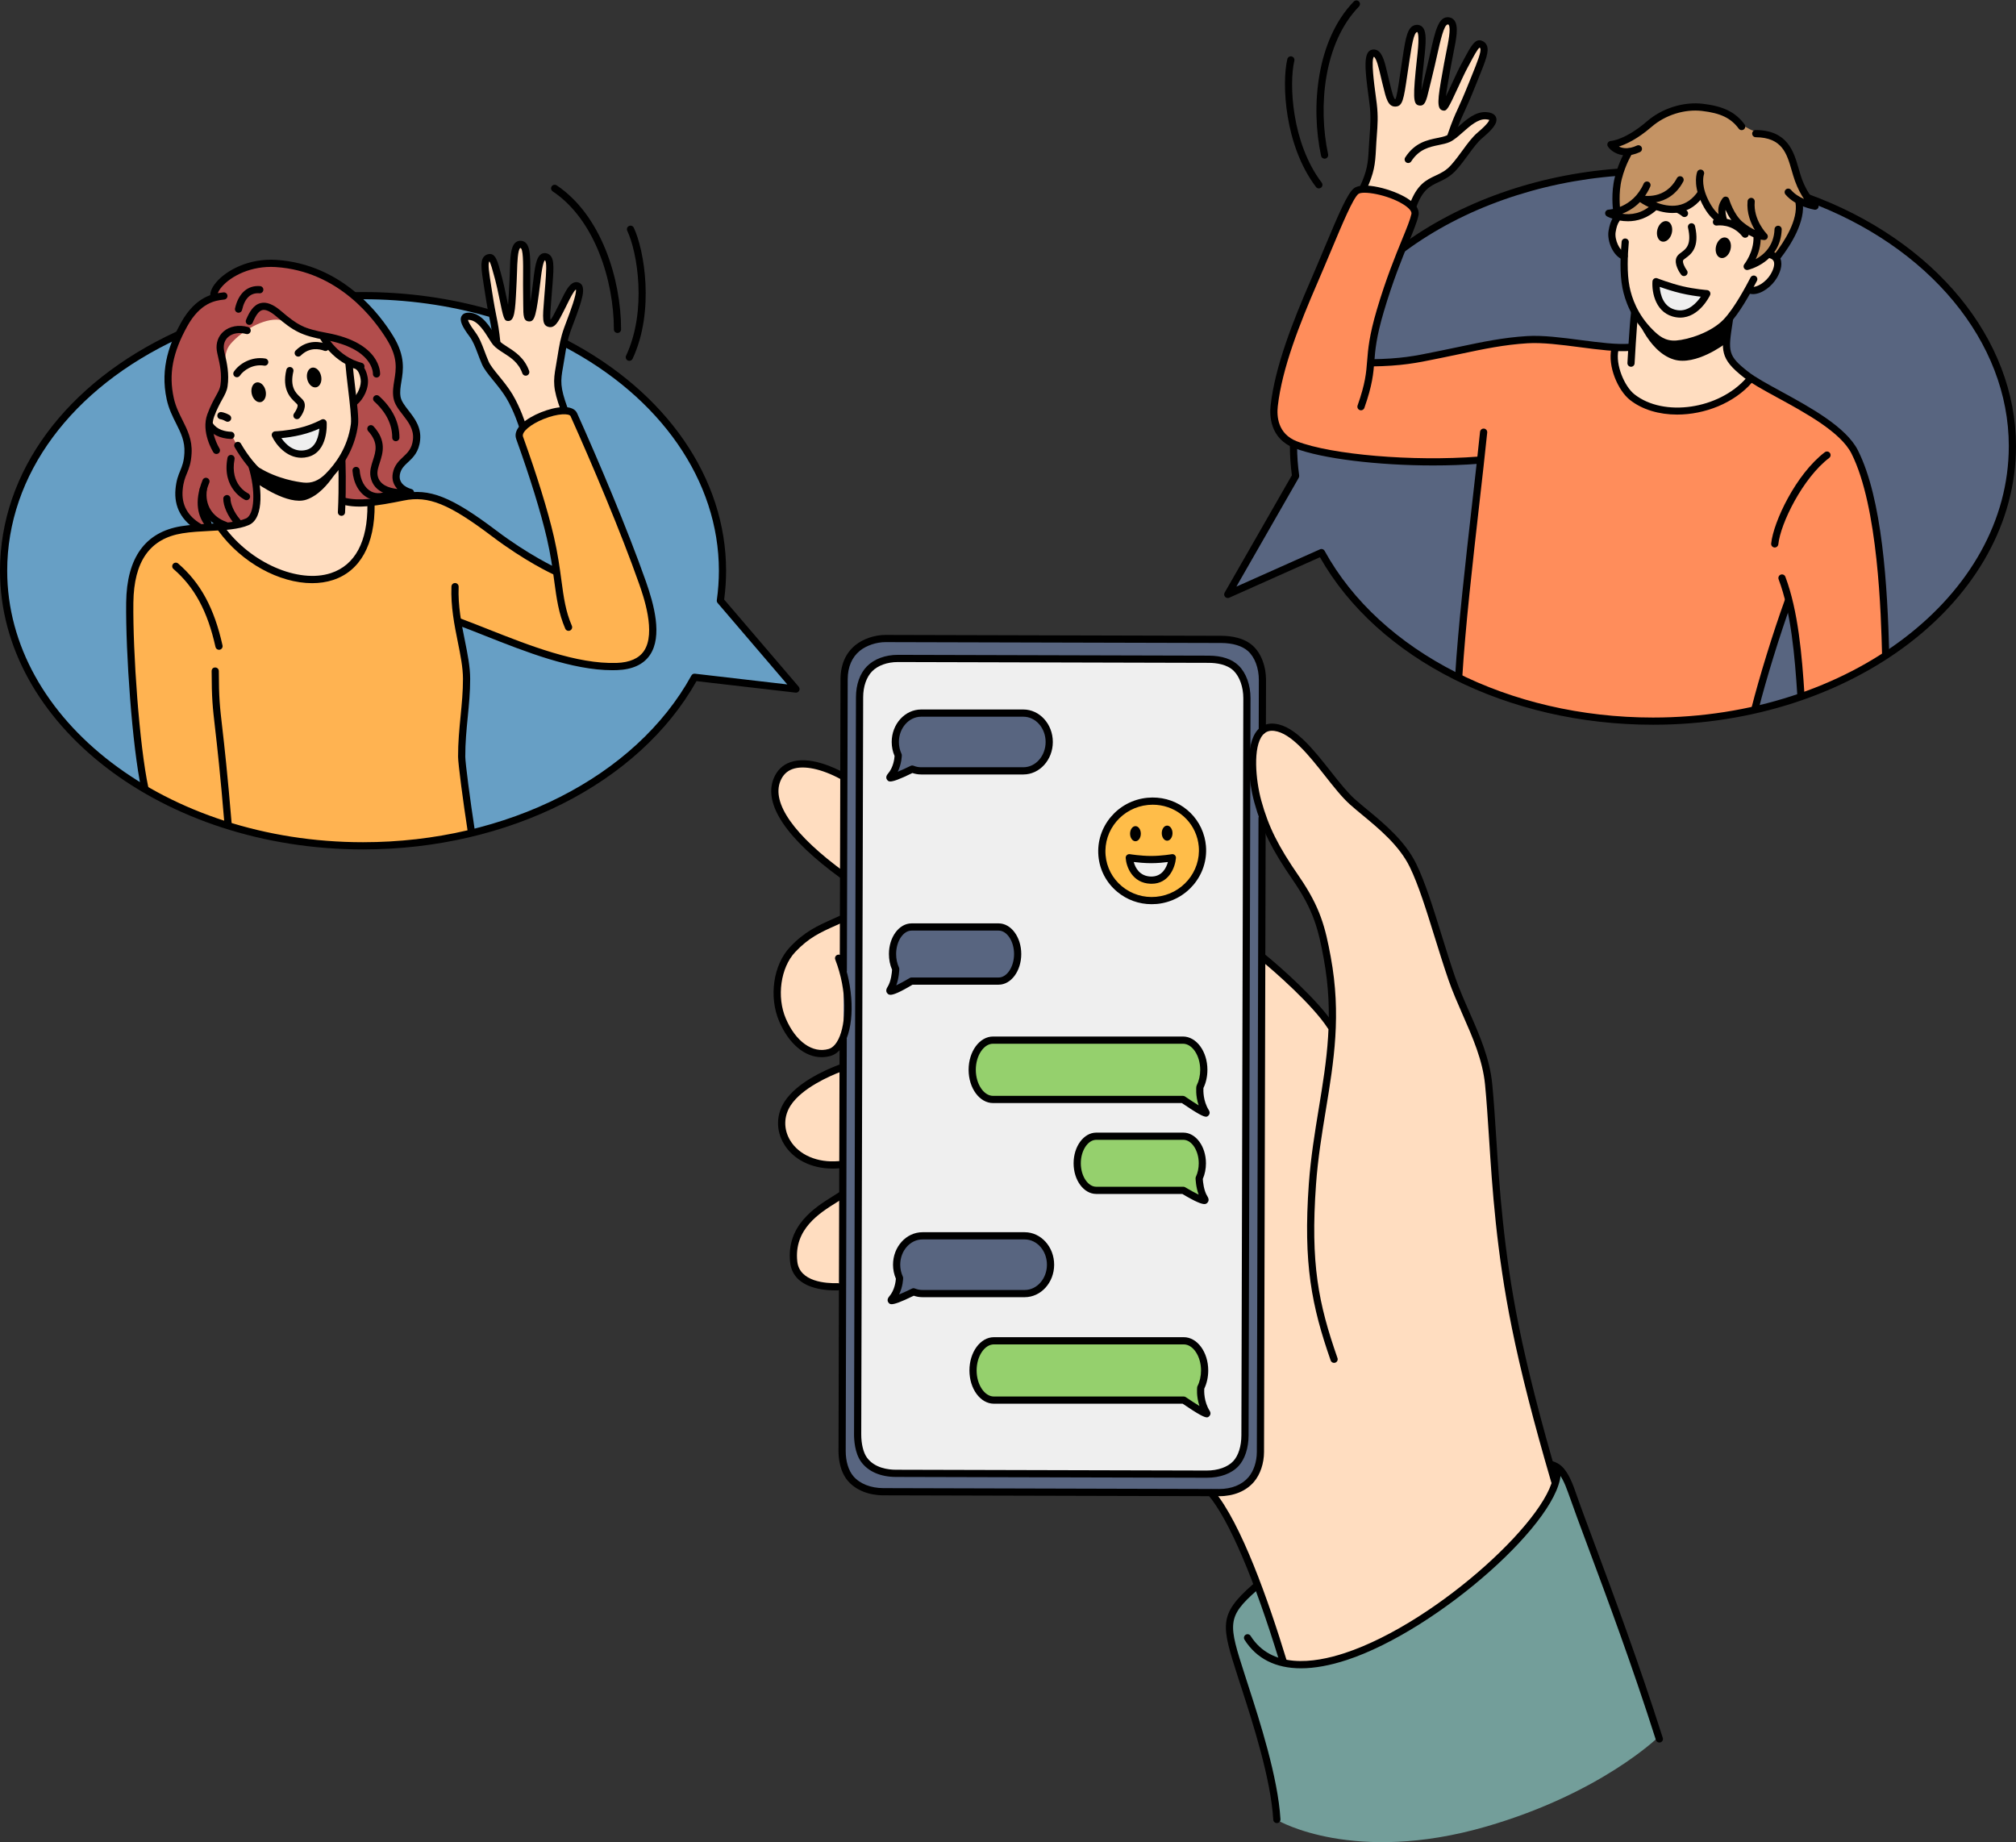
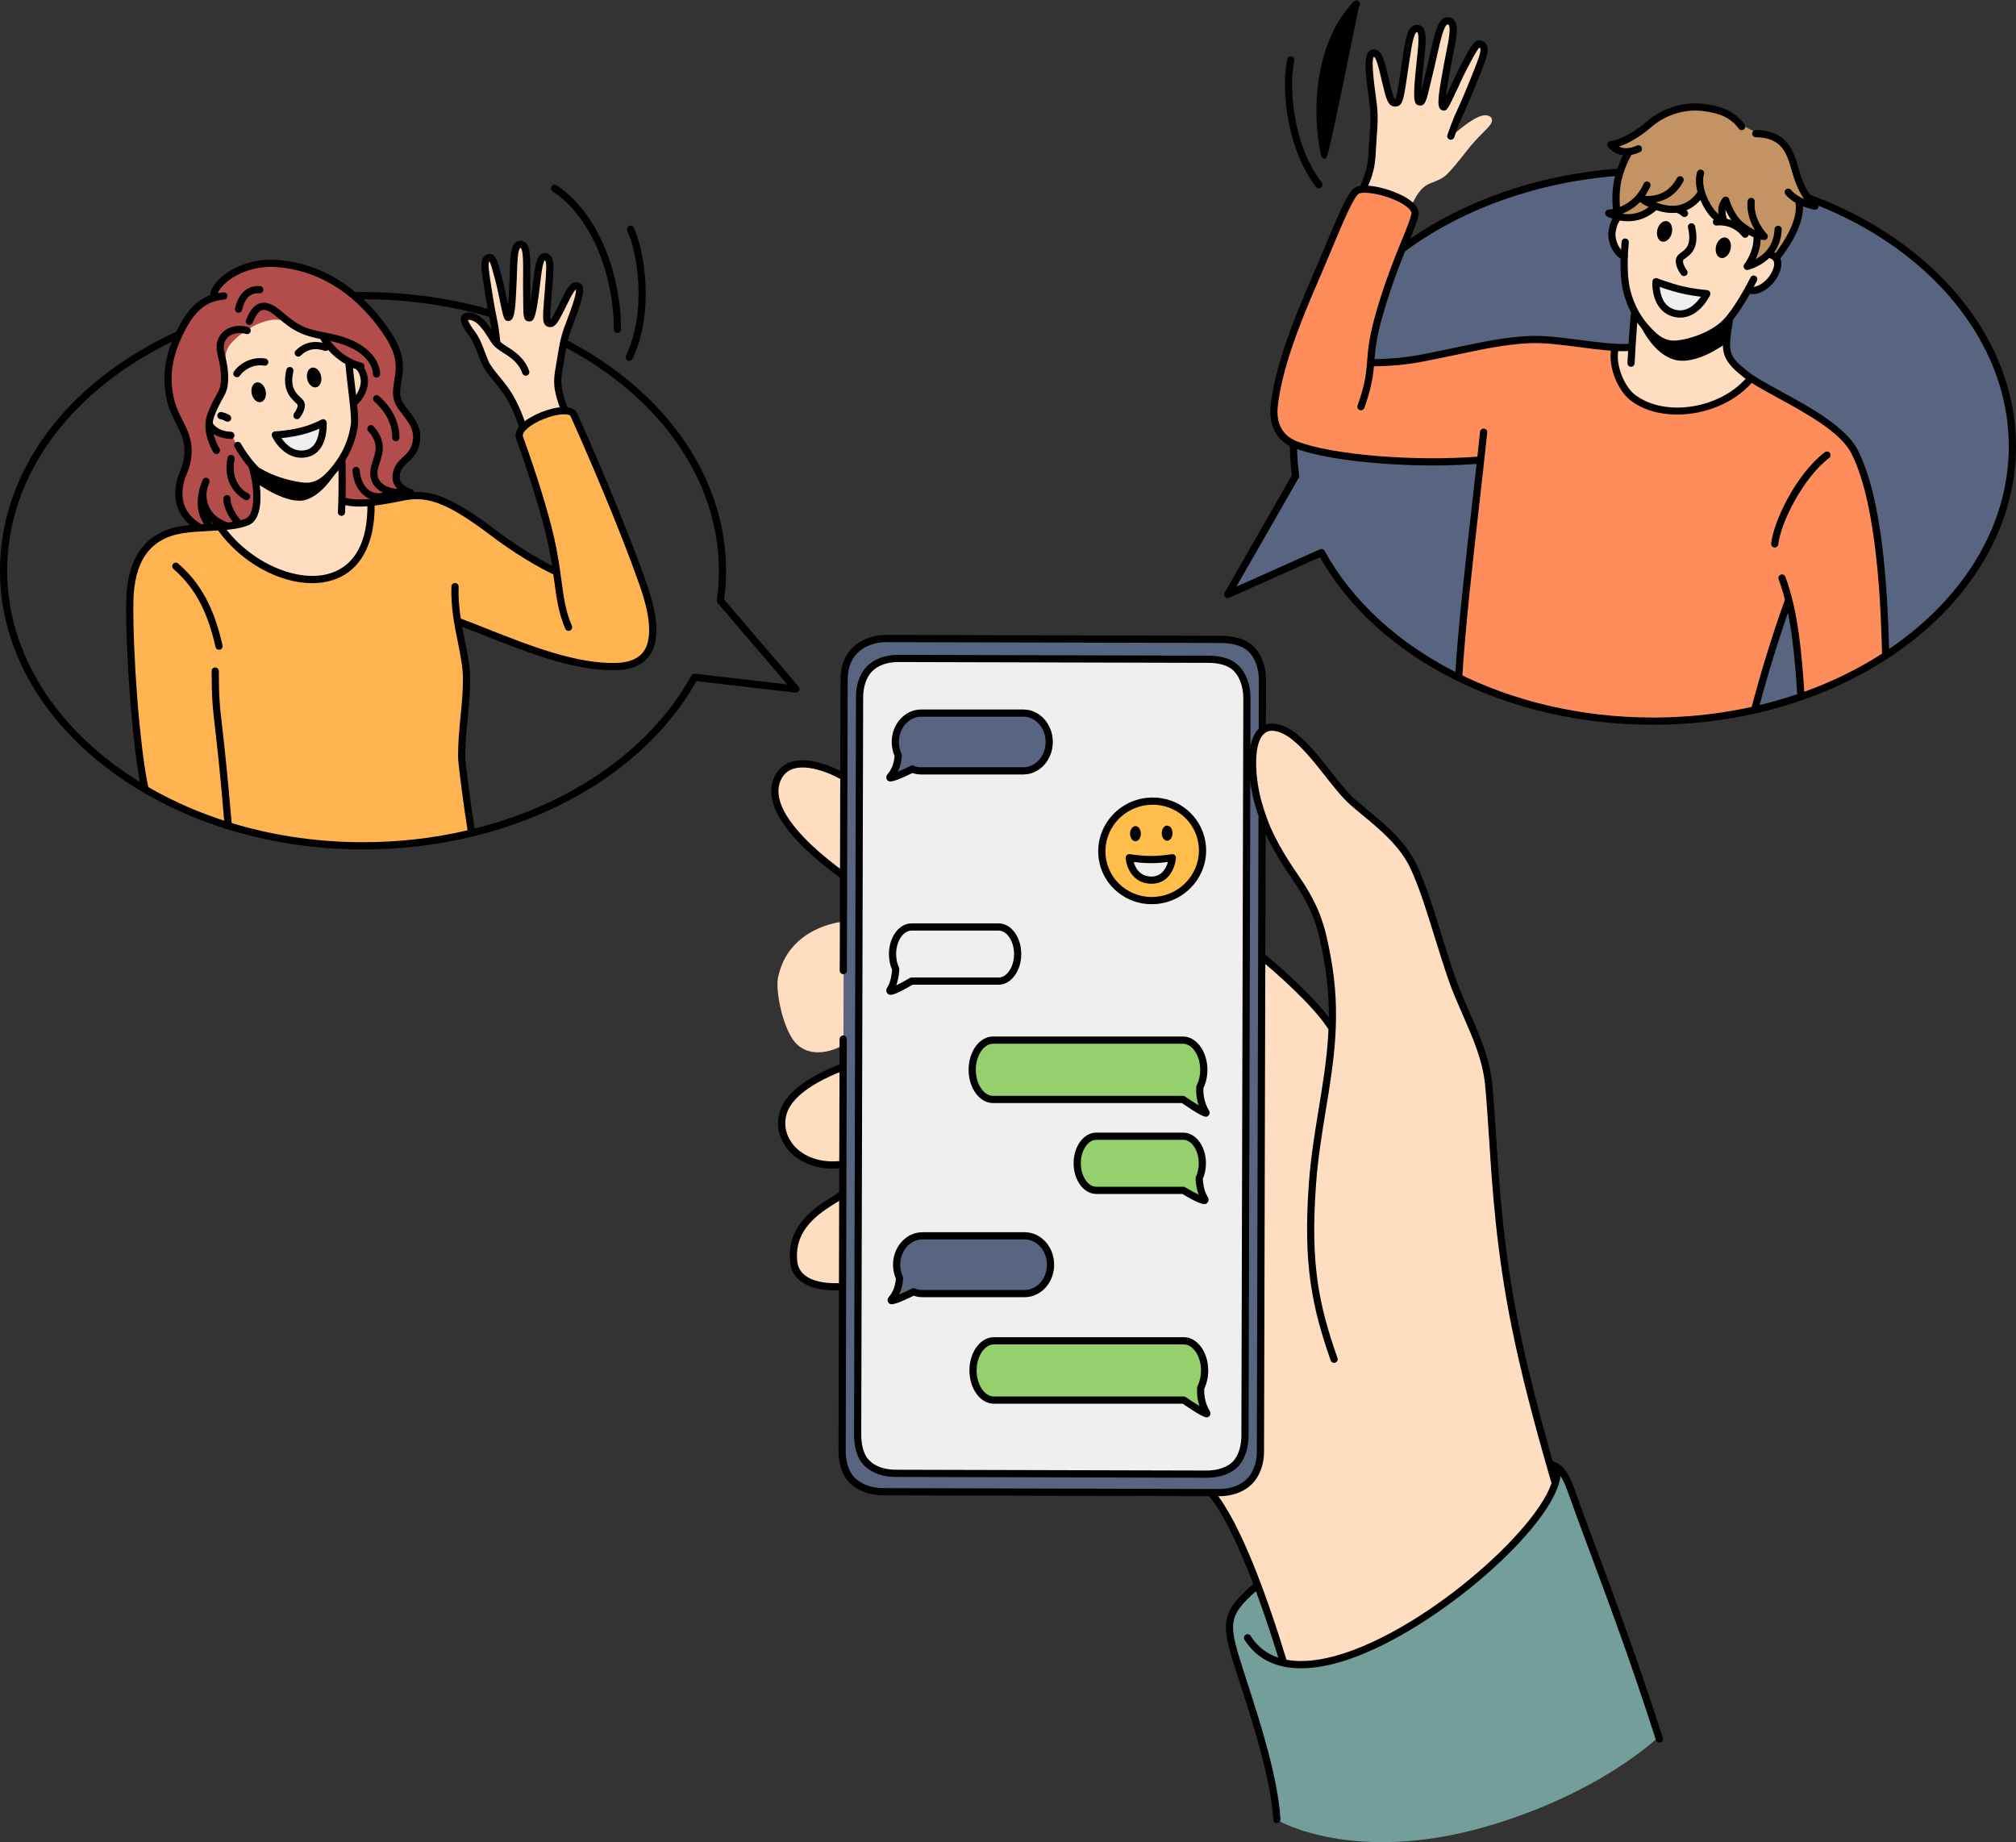
<svg xmlns="http://www.w3.org/2000/svg" height="456.8" preserveAspectRatio="xMidYMid meet" version="1.0" viewBox="0.0 -0.1 500.0 456.8" width="500.0" zoomAndPan="magnify">
  <rect x="0.0" y="-0.1" width="500.0" height="456.8" fill="#333333" stroke="none" />
  <defs>
    <clipPath id="a">
      <path d="M 304 364 L 412 364 L 412 456.738 L 304 456.738 Z M 304 364" />
    </clipPath>
  </defs>
  <g>
    <g>
-       <path d="M 0.719 141.594 C 0.719 103.852 40.68 73.258 89.973 73.258 C 139.266 73.258 179.223 103.852 179.223 141.594 C 179.223 143.871 179.078 146.113 178.797 148.332 L 196.914 170.383 L 172.301 168.027 C 158.805 192.645 127.023 209.938 89.973 209.938 C 40.68 209.938 0.719 179.34 0.719 141.594" fill="#679fc5" fill-rule="evenodd" />
-     </g>
+       </g>
    <g>
      <path d="M 320.676 110.637 C 320.676 73.016 360.637 42.516 409.934 42.516 C 459.223 42.516 499.184 73.016 499.184 110.637 C 499.184 148.258 459.223 178.754 409.934 178.754 C 373 178.754 341.309 161.637 327.734 137.23 L 304.562 147.062 L 321.188 117.984 C 320.852 115.566 320.676 113.117 320.676 110.637" fill="#586580" fill-rule="evenodd" />
    </g>
    <g>
      <path d="M 403.656 38.211 C 403.656 38.211 398.594 36.859 400.312 35.152 C 400.895 34.578 402.703 34.789 403.746 34.16 C 408.539 31.27 414.199 26.355 418.949 26.355 C 420.535 26.355 424.266 26.465 426.184 27.145 C 429.141 28.195 430.488 30.188 433.965 31.945 C 436.496 33.23 440.031 33.359 442.043 35.344 C 443.953 37.23 445.16 43.203 446.227 44.902 C 447.094 46.289 448.285 48.902 448.285 49.844 C 448.285 50.562 446.148 49.844 446.148 49.844 L 445.633 55.574 L 440.527 64.012 C 440.527 64.012 434.465 67.41 430.719 67.41 C 424.938 67.41 403.305 57.742 401.543 53.465 C 398.906 47.059 403.656 38.211 403.656 38.211" fill="#c49364" fill-rule="evenodd" />
    </g>
    <g>
      <path d="M 403.188 71.324 C 402.738 68.602 402.594 63.559 402.594 63.559 C 402.594 63.559 400.863 62.836 400.16 60.723 C 399.457 58.621 399.898 55.633 400.605 54.262 C 400.957 53.586 403.43 54.133 405.723 53.543 C 408.191 52.906 410.477 51.16 410.477 51.16 C 410.477 51.16 413.293 51.711 414.801 51.734 C 419.074 51.809 421.988 48.559 421.988 48.559 C 421.988 48.559 425.254 53.414 426.152 53.949 C 427.109 54.52 427.242 53.473 427.387 52.531 C 427.547 51.473 427.668 50.469 427.668 50.469 C 427.668 50.469 430.586 54.832 431.395 55.496 C 432.309 56.254 434.945 57.523 435.742 58.332 C 436.164 58.762 434.969 63.109 433.844 65.359 C 432.723 67.605 438.77 62.695 439.434 63.234 C 441.855 65.203 439.812 68.879 437.527 70.629 C 435.578 72.125 433.484 71.859 433.484 71.859 L 429.191 78.641 C 429.191 78.641 428.176 84.727 428.688 87.598 C 429.012 89.387 434.129 94.051 434.129 94.051 C 434.129 94.051 432.285 95.41 431.871 96.113 C 429.473 100.16 419.508 101.711 416.59 101.879 C 411.879 102.148 406.188 100.207 403.375 96.402 C 400.316 92.266 400.348 86.215 400.348 86.215 L 404.75 86.426 L 405.473 77.676 C 405.473 77.676 403.645 74.047 403.188 71.324" fill="#ffddc0" fill-rule="evenodd" />
    </g>
    <g>
      <path d="M 41.793 92.598 C 41.793 88.828 44.418 81.984 47.477 77.832 C 49.695 74.82 52.625 73.746 52.625 73.746 L 53.883 70.945 C 53.883 70.945 59.648 65.059 65.398 65.121 C 76.656 65.25 83.289 68.035 93.941 79.984 C 96.656 83.023 98.445 85.289 99.074 89.16 C 99.453 91.492 97.66 97.613 99.238 100.316 C 100.141 101.867 103.523 105.27 103.582 108.539 C 103.645 111.809 98.113 116.148 98.234 117.527 C 98.352 118.84 100.352 120.992 99.895 121.961 C 94.656 133 66.918 130.438 58.809 130.438 C 56.441 130.438 52.164 129.129 50.684 126.777 C 49.844 125.449 53.566 131.828 49.207 130.359 C 47.918 129.926 44.652 125.574 44.406 123.676 C 44.09 121.25 45.676 117.355 46.234 113.445 C 46.5 111.609 46.344 108.391 46.016 107.84 C 43.758 104.074 41.793 99.484 41.793 92.598" fill="#b24d4c" fill-rule="evenodd" />
    </g>
    <g>
      <path d="M 339.293 16.199 C 339.293 13.258 341.035 11.824 342.324 15.039 C 343.484 17.922 344.102 25.336 345.664 25.703 C 346.195 25.828 346.695 24.711 347.188 22.406 C 348.32 17.039 349.562 7.066 351.223 7.066 C 352.586 7.066 352.664 8.246 352.375 11.633 C 352.02 15.777 351.07 22.734 352.23 24.625 C 353.047 25.953 356.777 4.984 358.293 5.012 C 358.992 5.027 360.531 4.961 360.512 7.855 C 360.496 9.219 357.25 21.277 357.895 25.398 C 358.199 27.324 365.695 10.5 366.734 10.578 C 367.207 10.617 368.164 10.844 367.68 13.246 C 366.66 18.246 359.809 33.895 359.809 33.895 C 359.809 33.895 363.766 30.129 366.797 28.844 C 368.938 27.938 370.754 28.863 369.75 30.621 C 369.281 31.445 367.004 33.539 365.66 35.043 C 363.41 37.555 361.645 40.312 358.926 43.066 C 357.004 45 354.742 44.914 353.094 46.336 C 351.23 47.926 350.09 50.914 350.09 50.914 L 344.484 48.023 L 338.168 46.734 C 338.168 46.734 340.336 41.043 340.445 36.547 C 340.484 34.938 340.738 31.441 340.496 27.828 C 340.164 22.758 339.293 17.398 339.293 16.199" fill="#ffddc0" fill-rule="evenodd" />
    </g>
    <g>
      <path d="M 116.09 81.324 C 114.098 78.418 116.32 78.273 117.559 78.285 C 119.145 78.301 123.078 84.535 123.078 84.535 C 123.078 84.535 119.332 64.562 120.984 63.895 C 123.238 62.984 125.605 78.957 126.324 77.598 C 127.441 75.484 127.195 68.48 127.469 64.582 C 127.723 61.012 128.488 60.434 129.492 60.453 C 130.781 60.477 130.035 77.922 131.242 77.922 C 132.258 77.922 132.82 70.016 133.789 65.898 C 134.324 63.641 135.324 63.262 135.789 64.23 C 137.039 66.832 134.848 80.191 136.406 80.023 C 137.836 79.871 139.688 75.188 141.102 72.867 C 142.719 70.215 143.812 70.012 143.812 72.246 C 143.812 73.617 141.367 78.672 139.805 84.75 C 138.754 88.82 138.332 94.289 138.449 95.941 C 138.59 97.855 139.969 101.539 139.969 101.539 L 134.828 102.527 L 129.551 105.582 C 129.551 105.582 127.621 101.027 125.195 97.172 C 123.164 93.941 120.738 91.762 119.254 87.734 C 118.512 85.73 116.766 82.312 116.09 81.324" fill="#ffddc0" fill-rule="evenodd" />
    </g>
    <g>
      <path d="M 57.574 107.941 C 57.574 107.941 52.051 106.574 51.973 105 C 51.875 102.992 54.016 100.566 55.047 97.492 C 56.824 92.199 54.574 88.203 57.23 85.137 C 59.887 82.07 65.301 78.711 69.336 79.215 C 73.648 79.754 79.84 83.043 79.84 83.043 C 79.84 83.043 82.297 86.324 83.258 87.266 C 84.723 88.703 87.371 90.078 88.09 90.621 C 93.258 94.523 87.637 99.992 87.637 99.992 C 87.637 99.992 88.367 104.441 87.547 107.84 C 86.879 110.602 84.586 112.145 84.812 114.273 C 85.148 117.43 84.883 124.387 84.883 124.387 L 91.898 124.441 C 91.898 124.441 92.062 130.996 90.305 135.012 C 88.133 139.988 83.762 142.676 81.246 143.203 C 77.688 143.949 70.949 143.711 65.52 140.555 C 59.57 137.09 54.5 130.551 54.5 130.551 C 54.5 130.551 61.16 131.105 63.203 127.297 C 65.117 123.715 63.004 115.859 62.641 115.523 C 59.703 112.793 57.574 107.941 57.574 107.941" fill="#ffddc0" fill-rule="evenodd" />
    </g>
    <g>
      <path d="M 35.711 195.504 C 35.711 195.504 29.355 147.246 33.574 140.102 C 35.773 136.371 38.508 132.977 42.043 131.824 C 47.281 130.125 55.133 130.5 55.133 130.5 C 55.133 130.5 63.34 145.52 79.395 143.621 C 83.902 143.09 88.219 140.281 90.195 135.781 C 92.27 131.059 91.891 124.641 91.891 124.641 C 91.891 124.641 102.352 121.887 107.938 123.594 C 113.02 125.145 119.457 130.016 124.969 133.652 C 132.23 138.449 137.996 142.008 137.996 142.008 C 137.996 142.008 136.121 131.277 133.453 121.996 C 131.488 115.156 128.449 109.551 128.723 107.305 C 128.957 105.348 133.281 102.918 136.594 102.012 C 139.484 101.219 141.441 101.805 141.805 102.109 C 144.008 103.984 146.457 111.871 149.969 120.367 C 154.766 131.977 160.598 145.648 161.785 155.199 C 162.484 160.809 157.98 164.023 156.91 164.574 C 154.879 165.609 149.461 165.719 143.07 164.234 C 134.609 162.273 123.965 157.836 118.043 155.605 C 114.965 154.445 113.555 154.496 113.555 154.496 L 115.906 167.602 L 114.527 187.988 L 116.688 206.34 C 116.688 206.34 95.699 211.809 72.801 208.734 C 52.559 206.02 35.711 195.504 35.711 195.504" fill="#ffb351" fill-rule="evenodd" />
    </g>
    <g>
      <path d="M 315.633 102.449 C 315.633 101.258 316.449 94.977 318.703 88.109 C 321.77 78.785 326.207 68.078 329.953 59.582 C 332.539 53.707 334.895 48.281 335.848 47.59 C 338.121 45.941 342.281 47.387 345.051 48.098 C 347.996 48.855 351.23 52.91 351.23 52.91 C 351.23 52.91 344.383 68.523 341.469 79.461 C 340.262 83.996 339.469 88.477 340.348 89.301 C 341.125 90.027 343.711 89.742 345.301 89.637 C 349.66 89.352 355.105 88.277 360.824 86.863 C 363.531 86.191 370.648 84.348 377.336 83.949 C 382.676 83.637 388.992 84.887 392.68 85.164 C 394.117 85.273 400.555 86.25 400.555 86.25 C 400.555 86.25 400.137 90.645 401.941 94.461 C 403.523 97.801 407.039 100.559 410.969 101.43 C 415.445 102.422 422.07 101.539 426.98 99.215 C 431.293 97.176 434.211 93.715 434.211 93.715 C 434.211 93.715 440.184 96.672 446.199 100.09 C 451.73 103.23 457.188 106.543 460.41 112.945 C 469.016 130.09 467.645 162.781 467.645 162.781 C 467.645 162.781 463.496 165.852 458.23 168.363 C 452.969 170.871 446.59 172.828 446.59 172.828 C 446.59 172.828 446.348 166.148 445.605 160.402 C 444.863 154.652 443.617 149.828 443.617 149.828 L 434.996 175.887 C 434.996 175.887 414.852 180.188 396.469 178.109 C 378.094 176.035 361.473 167.594 361.473 167.594 L 364.523 138.613 L 367.133 113.836 C 367.133 113.836 349.215 114.977 334.867 113.262 C 323.934 111.961 315.633 109.039 315.633 102.449" fill="#ff8d5b" fill-rule="evenodd" />
    </g>
    <g>
      <path d="M 319.125 181.316 C 311.305 176.934 308.375 187.977 311.562 198.449 C 314.512 208.152 323.738 218.945 327.535 230.105 C 330.168 237.848 330.457 254.445 330.457 254.445 L 313.293 237.191 L 208.719 192.137 C 208.719 192.137 192.633 184.305 192.297 196.672 C 192.086 204.492 208.602 217.562 208.602 217.562 L 208.84 228.504 C 208.84 228.504 195.48 229.691 192.945 242.441 C 192.285 245.758 194.309 255.895 197.746 258.973 C 202.176 262.938 208.398 259.449 208.398 259.449 L 208.594 265.145 C 208.594 265.145 194.723 269.98 193.91 277.16 C 193.68 279.234 194.797 283.934 197.09 285.781 C 201.43 289.289 208.547 289.324 208.547 289.324 L 208.617 296.453 C 208.617 296.453 195.816 302.891 196.738 313.309 C 197.23 318.906 208.777 319.457 208.777 319.457 L 301.145 370.766 C 301.145 370.766 306.418 376.934 313.613 398.207 C 320.805 419.477 324.902 447.672 324.902 447.672 L 398.945 413.617 C 398.945 413.617 393.449 395.895 386.746 371.363 C 381.91 353.684 376.09 332.203 372.953 312.512 C 370.672 298.172 369.734 282.469 369.086 270.375 C 368.512 259.625 363.719 251.965 359.703 240.797 C 356.5 231.891 354.879 219.43 348.352 210.98 C 346.008 207.949 336.664 200.477 334.211 197.828 C 330.105 193.406 322.879 183.422 319.125 181.316" fill="#ffddc0" fill-rule="evenodd" />
    </g>
    <g>
      <path d="M 313.477 166.324 C 313.477 166.324 311.914 162.973 309.324 160.961 C 306.734 158.949 303.109 158.273 303.109 158.273 L 218.395 158.316 C 218.395 158.316 214.484 158.598 212.238 161.043 C 209.988 163.488 209.402 168.098 209.402 168.098 L 208.938 362.355 C 208.938 362.355 210.324 365.598 212.492 367.48 C 214.656 369.363 217.605 369.891 217.605 369.891 L 302.07 370.184 C 302.07 370.184 306.117 369.926 308.785 367.613 C 311.449 365.301 312.633 361.684 312.633 361.684 L 313.379 204.5 C 313.379 204.5 310.566 196.285 310.516 190.383 C 310.465 184.484 313.172 180.895 313.172 180.895 L 313.477 166.324" fill="#586580" fill-rule="evenodd" />
    </g>
    <g>
      <path d="M 309.223 170.289 L 305.418 165.234 L 300.934 163.672 L 219.84 163.621 L 215.305 166.629 L 212.492 172.289 L 212.457 357.953 L 215.277 362.254 L 219.934 365.32 L 301.184 365.543 C 301.184 365.543 304.398 364.645 306.301 362.586 C 308.199 360.523 308.781 357.309 308.781 357.309 L 309.223 170.289" fill="#efefef" fill-rule="evenodd" />
    </g>
    <g clip-path="url(#a)">
      <path d="M 386.508 364.359 C 386.508 364.359 385.371 371.332 379.125 378.785 C 372.18 387.07 359.602 396.926 350.266 402.832 C 326.582 417.809 318.531 411.988 318.531 411.988 L 311.512 393.195 C 311.512 393.195 304.035 398.668 304.684 404.531 C 305.273 409.918 309.887 421.117 311.832 428.004 C 314.617 437.883 317.031 451.398 317.031 451.398 C 317.031 451.398 335.805 462.371 368.621 452.863 C 397.086 444.613 411.293 430.676 411.293 430.676 C 411.293 430.676 407.078 417.281 402.422 404.234 C 399.75 396.754 396.719 390.688 394.793 384.02 C 393.332 378.969 390.914 372.605 389.82 369.809 C 386.953 362.484 386.508 364.359 386.508 364.359" fill="#739e9a" fill-rule="evenodd" />
    </g>
    <g>
      <path d="M 385.605 368.152 C 385.219 368.152 384.863 367.898 384.746 367.512 C 380.34 352.465 377.141 339.934 374.961 329.191 C 371.109 310.227 370.098 294.484 369.285 281.836 C 368.98 277.195 368.703 272.816 368.316 268.863 C 367.73 262.832 365.227 257.129 362.797 251.613 C 361.566 248.801 360.285 245.891 359.266 242.965 C 358.074 239.52 356.938 235.855 355.832 232.309 C 353.762 225.641 351.809 219.34 349.633 214.879 C 347.035 209.566 342.004 205.41 337.965 202.07 C 336.832 201.137 335.77 200.258 334.82 199.41 C 332.852 197.648 330.805 195.055 328.641 192.309 C 324.715 187.332 320.258 181.688 316.039 181.156 C 314.84 181.004 313.926 181.328 313.219 182.141 C 310.664 185.09 311.445 193.441 312.816 198.43 C 314.613 204.941 316.965 209.68 322.152 217.195 C 327.5 224.953 328.699 229.926 330.043 237.188 C 332.703 251.586 330.82 263.039 328.828 275.164 C 327.863 281.035 326.863 287.105 326.395 293.629 C 324.984 313.258 326.988 323.156 331.719 336.691 C 331.879 337.156 331.637 337.668 331.168 337.828 C 330.699 337.992 330.195 337.746 330.027 337.281 C 325.324 323.801 323.191 313.324 324.609 293.5 C 325.09 286.895 326.094 280.785 327.062 274.875 C 329.035 262.906 330.891 251.602 328.285 237.516 C 326.988 230.48 325.824 225.676 320.684 218.211 C 315.434 210.605 312.926 205.551 311.098 198.902 C 309.668 193.703 308.695 184.641 311.867 180.973 C 312.961 179.711 314.48 179.164 316.258 179.387 C 321.207 180.004 325.699 185.699 330.043 191.203 C 332.16 193.887 334.16 196.422 336.012 198.078 C 336.941 198.906 337.992 199.773 339.102 200.691 C 343.277 204.145 348.473 208.438 351.234 214.098 C 353.473 218.68 355.449 225.039 357.535 231.777 C 358.637 235.309 359.77 238.965 360.953 242.379 C 361.949 245.238 363.211 248.113 364.434 250.895 C 366.914 256.535 369.48 262.375 370.094 268.691 C 370.484 272.676 370.766 277.07 371.066 281.719 C 371.875 294.312 372.887 309.992 376.707 328.836 C 378.879 339.527 382.07 352.016 386.461 367.008 C 386.602 367.48 386.328 367.977 385.855 368.113 C 385.77 368.141 385.688 368.152 385.605 368.152" />
    </g>
    <g>
      <path d="M 318.191 412.602 C 317.809 412.602 317.453 412.355 317.34 411.969 C 311.094 391.496 304.836 376.855 299.723 370.73 C 299.406 370.355 299.449 369.793 299.832 369.477 C 300.211 369.16 300.773 369.211 301.086 369.59 C 307.84 377.66 314.578 396.809 319.047 411.449 C 319.188 411.918 318.926 412.418 318.453 412.562 C 318.363 412.59 318.277 412.602 318.191 412.602" />
    </g>
    <g>
      <path d="M 209.012 217.836 C 208.828 217.836 208.645 217.781 208.488 217.664 C 195.004 207.855 189.27 199.293 191.898 192.91 C 192.711 190.941 194.086 189.602 195.977 188.93 C 200.648 187.273 206.867 190.207 209.328 191.547 C 209.762 191.781 209.922 192.324 209.688 192.758 C 209.453 193.188 208.906 193.352 208.477 193.113 C 203.789 190.566 199.34 189.633 196.574 190.613 C 195.16 191.117 194.172 192.09 193.551 193.59 C 191.305 199.047 196.98 207.082 209.539 216.223 C 209.938 216.512 210.023 217.07 209.734 217.469 C 209.559 217.711 209.285 217.836 209.012 217.836" />
    </g>
    <g>
-       <path d="M 203.777 262.074 C 199.637 262.074 195.672 258.812 193.262 253.215 C 190.637 247.113 191.777 239.191 195.914 234.781 C 199.527 230.938 202.758 229.492 206.496 227.82 C 207.148 227.527 207.816 227.227 208.512 226.906 C 208.961 226.699 209.488 226.891 209.695 227.34 C 209.906 227.785 209.711 228.316 209.262 228.523 C 208.562 228.852 207.883 229.152 207.223 229.449 C 203.516 231.105 200.586 232.418 197.219 236.004 C 193.598 239.863 192.582 247.109 194.902 252.508 C 197.367 258.234 201.543 261.191 205.527 260.035 C 206.699 259.699 207.492 258.523 207.953 257.594 C 209.859 253.75 210.199 245.738 207.156 237.855 C 206.98 237.395 207.211 236.879 207.668 236.699 C 208.129 236.523 208.648 236.75 208.824 237.215 C 211.719 244.715 212.02 253.422 209.555 258.387 C 208.664 260.18 207.445 261.34 206.023 261.754 C 205.273 261.969 204.523 262.074 203.777 262.074" />
-     </g>
+       </g>
    <g>
      <path d="M 206.5 289.699 C 201.254 289.699 196.715 287.438 194.422 283.59 C 192.414 280.23 192.488 276.281 194.617 273.031 C 197.621 268.453 204.273 265.402 207.973 263.988 C 208.43 263.812 208.945 264.047 209.121 264.504 C 209.297 264.965 209.066 265.48 208.605 265.656 C 205.793 266.73 198.941 269.699 196.109 274.016 C 194.367 276.676 194.305 279.914 195.953 282.676 C 198.129 286.316 202.727 288.297 207.953 287.852 C 208.43 287.793 208.875 288.172 208.918 288.664 C 208.961 289.152 208.598 289.586 208.105 289.629 C 207.562 289.676 207.027 289.699 206.5 289.699" />
    </g>
    <g>
      <path d="M 207.188 319.906 C 203.625 319.906 196.629 319.105 195.965 312.922 C 194.977 303.77 202.223 299.262 206.551 296.57 C 207.094 296.23 207.586 295.922 208.008 295.641 C 208.414 295.367 208.969 295.477 209.246 295.887 C 209.52 296.297 209.41 296.848 209.004 297.121 C 208.566 297.414 208.055 297.734 207.492 298.086 C 203.266 300.719 196.871 304.695 197.738 312.73 C 198.285 317.797 204.906 318.195 207.73 318.113 C 208.188 318.082 208.633 318.488 208.645 318.984 C 208.656 319.48 208.266 319.887 207.773 319.898 C 207.59 319.902 207.395 319.906 207.188 319.906" />
    </g>
    <g>
      <path d="M 302.363 370.945 C 302.348 370.945 302.336 370.945 302.316 370.945 L 219.09 370.73 C 215.438 370.719 212.234 369.418 210.297 367.16 C 208.258 364.773 207.961 361.465 207.965 359.703 L 208.23 257.617 C 208.23 257.125 208.633 256.688 209.121 256.688 L 209.125 256.688 C 209.617 256.688 210.016 257.047 210.016 257.539 L 210.012 258.223 L 209.75 359.711 C 209.746 362.281 210.438 364.574 211.656 365.996 C 213.254 367.859 215.965 368.938 219.094 368.941 L 302.324 369.16 C 302.34 369.16 302.348 369.16 302.363 369.16 C 305.445 369.16 308.027 368.121 309.641 366.23 C 310.934 364.719 311.711 362.383 311.715 359.973 L 312.125 202.766 C 312.125 202.273 312.527 201.875 313.02 201.875 L 313.023 201.875 C 313.516 201.879 313.91 202.281 313.91 202.773 L 313.891 210.125 L 313.5 359.98 C 313.492 362.801 312.559 365.57 311 367.391 C 309.039 369.688 305.973 370.945 302.363 370.945" />
    </g>
    <g>
      <path d="M 209.152 241.484 C 209.148 241.484 209.148 241.484 209.145 241.484 C 208.652 241.48 208.254 241.074 208.258 240.586 L 208.285 235.93 L 208.461 168.32 C 208.473 164.738 209.75 161.82 212.156 159.879 C 214.098 158.312 216.984 157.348 219.641 157.355 L 302.875 157.57 C 305.211 157.578 308.461 158.008 310.707 160.027 C 312.773 161.891 314.008 165.094 313.996 168.594 L 313.965 181.043 C 313.965 181.535 313.566 181.934 313.074 181.934 C 313.074 181.934 313.07 181.934 313.066 181.934 C 312.574 181.93 312.18 181.531 312.18 181.035 L 312.215 168.59 C 312.223 165.59 311.215 162.883 309.512 161.355 C 308.082 160.074 305.727 159.363 302.871 159.355 L 219.637 159.141 C 219.629 159.141 219.621 159.141 219.609 159.141 C 217.367 159.141 214.887 159.973 213.277 161.27 C 211.305 162.859 210.254 165.301 210.246 168.328 L 210.043 240.602 C 210.039 241.09 209.645 241.484 209.152 241.484" />
    </g>
    <g>
      <path d="M 222.672 164.082 C 220.055 164.082 217.727 164.922 216.285 166.395 C 214.887 167.82 214.082 170.16 214.078 172.816 L 213.602 355.605 C 213.598 357.977 214.121 360.125 215.004 361.355 C 216.898 363.977 220.316 364.379 222.184 364.383 L 299.254 364.582 C 302.02 364.59 304.484 363.742 305.867 362.254 C 307.145 360.883 307.875 358.543 307.883 355.848 L 308.363 173.062 C 308.367 170.32 307.461 167.719 305.988 166.27 C 304.328 164.637 301.691 164.289 299.777 164.281 L 222.707 164.082 C 222.695 164.082 222.684 164.082 222.672 164.082 Z M 299.297 366.367 C 299.285 366.367 299.266 366.367 299.254 366.367 L 222.18 366.168 C 218.363 366.156 215.301 364.816 213.555 362.395 C 211.977 360.203 211.812 356.91 211.816 355.602 L 212.293 172.812 C 212.301 169.648 213.266 166.926 215.012 165.145 C 216.785 163.332 219.578 162.297 222.672 162.297 C 222.688 162.297 222.699 162.297 222.711 162.297 L 299.781 162.496 C 303.055 162.508 305.566 163.348 307.242 165 C 309.066 166.797 310.156 169.812 310.148 173.066 L 309.668 355.852 C 309.66 358.992 308.754 361.773 307.176 363.469 C 305.438 365.34 302.641 366.367 299.297 366.367" />
    </g>
    <g>
      <path d="M 330.066 255.316 C 329.773 255.316 329.484 255.172 329.316 254.906 C 325.555 249.086 316.035 240.754 312.688 238.031 C 312.305 237.723 312.246 237.156 312.559 236.777 C 312.867 236.391 313.43 236.336 313.812 236.648 C 317.223 239.414 326.926 247.922 330.816 253.938 C 331.086 254.352 330.965 254.902 330.551 255.172 C 330.402 255.27 330.234 255.316 330.066 255.316" />
    </g>
    <g>
      <path d="M 322.656 413.625 C 316.391 413.625 311.637 411.242 308.66 406.539 C 308.395 406.117 308.52 405.566 308.938 405.305 C 309.352 405.039 309.906 405.164 310.168 405.586 C 315.344 413.766 325.727 412.414 333.527 409.844 C 356.746 402.195 386.047 374.809 385.301 364.598 C 385.262 364.105 385.633 363.68 386.125 363.641 C 386.617 363.621 387.043 363.977 387.078 364.469 C 387.953 376.355 356.746 404.074 334.086 411.543 C 329.863 412.934 326.039 413.625 322.656 413.625" />
    </g>
    <g>
      <path d="M 411.547 432.035 C 411.168 432.035 410.816 431.797 410.695 431.414 C 404.734 412.715 398.523 396.059 393.988 383.898 C 391.965 378.469 390.215 373.773 388.938 370.113 C 387.078 364.785 385.641 364.32 384.488 363.949 L 384.355 363.906 C 383.883 363.754 383.629 363.246 383.781 362.781 C 383.934 362.312 384.438 362.055 384.906 362.207 L 385.035 362.25 C 386.848 362.836 388.637 363.832 390.629 369.527 C 391.895 373.172 393.641 377.855 395.664 383.273 C 400.199 395.453 406.422 412.129 412.395 430.875 C 412.551 431.344 412.289 431.848 411.82 431.996 C 411.73 432.023 411.637 432.035 411.547 432.035" />
    </g>
    <g>
      <path d="M 316.684 452.012 C 316.211 452.012 315.816 451.648 315.789 451.172 C 315.207 441.066 310.645 426.977 307.922 418.555 L 307.062 415.902 C 302.945 403.062 302.086 400.395 310.629 392.895 C 311 392.566 311.562 392.602 311.887 392.973 C 312.215 393.344 312.176 393.906 311.809 394.23 C 304.145 400.961 304.668 402.602 308.766 415.355 L 309.621 418.008 C 312.371 426.508 316.977 440.73 317.574 451.066 C 317.602 451.562 317.227 451.984 316.734 452.012 C 316.715 452.012 316.699 452.012 316.684 452.012" />
    </g>
    <g>
      <path d="M 246.5 332.402 L 293.594 332.402 C 296.453 332.402 298.77 335.695 298.77 339.758 C 298.77 341.355 298.406 342.836 297.801 344.039 C 297.801 344.039 297.41 347.285 299.254 350.246 C 300.043 351.508 293.594 347.113 293.594 347.113 L 246.5 347.113 C 243.641 347.113 241.324 343.82 241.324 339.758 C 241.324 335.695 243.641 332.402 246.5 332.402" fill="#95d06d" fill-rule="evenodd" />
    </g>
    <g>
      <path d="M 246.5 333.297 C 244.18 333.297 242.219 336.254 242.219 339.758 C 242.219 343.262 244.18 346.223 246.5 346.223 L 293.594 346.223 C 293.773 346.223 293.949 346.273 294.094 346.379 C 295.215 347.141 296.473 347.961 297.488 348.578 C 296.664 346.148 296.902 344.047 296.918 343.934 C 296.926 343.828 296.961 343.73 297.004 343.641 C 297.57 342.508 297.875 341.164 297.875 339.758 C 297.875 336.254 295.91 333.297 293.594 333.297 Z M 298.496 350.723 L 298.512 350.723 Z M 299.324 351.395 C 298.676 351.395 297.293 350.707 293.32 348.008 L 246.5 348.008 C 243.152 348.008 240.434 344.309 240.434 339.758 C 240.434 335.211 243.152 331.512 246.5 331.512 L 293.594 331.512 C 296.941 331.512 299.66 335.211 299.66 339.758 C 299.66 341.379 299.32 342.941 298.676 344.281 C 298.637 344.895 298.566 347.457 300.016 349.777 C 300.477 350.512 300.02 351.008 299.926 351.098 C 299.758 351.258 299.617 351.395 299.324 351.395" />
    </g>
    <g>
      <path d="M 228.789 306.371 L 254.141 306.371 C 257.68 306.371 260.551 309.582 260.551 313.535 C 260.551 317.492 257.68 320.695 254.141 320.695 L 228.789 320.695 C 228.012 320.695 227.266 320.543 226.578 320.262 C 226.578 320.262 219.828 323.59 221.227 321.984 C 223.062 319.883 223.098 316.836 223.098 316.836 C 222.641 315.852 222.379 314.727 222.379 313.535 C 222.379 309.582 225.25 306.371 228.789 306.371" fill="#586580" fill-rule="evenodd" />
    </g>
    <g>
      <path d="M 228.789 307.266 C 225.746 307.266 223.27 310.078 223.27 313.535 C 223.27 314.555 223.492 315.566 223.906 316.461 C 223.965 316.582 223.992 316.715 223.992 316.852 C 223.992 316.961 223.953 318.949 222.984 320.922 C 223.945 320.52 225.133 319.977 226.184 319.461 C 226.414 319.344 226.68 319.336 226.918 319.438 C 227.516 319.68 228.145 319.805 228.789 319.805 L 254.141 319.805 C 257.184 319.805 259.656 316.992 259.656 313.535 C 259.656 310.078 257.184 307.266 254.141 307.266 Z M 221.133 323.328 C 220.664 323.328 220.508 323.129 220.344 322.914 C 220.188 322.711 219.895 322.152 220.551 321.398 C 221.902 319.852 222.152 317.648 222.195 317.008 C 221.73 315.93 221.484 314.734 221.484 313.535 C 221.484 309.094 224.762 305.48 228.789 305.48 L 254.141 305.48 C 258.168 305.48 261.445 309.094 261.445 313.535 C 261.445 317.977 258.168 321.59 254.141 321.59 L 228.789 321.59 C 228.047 321.59 227.32 321.469 226.625 321.23 C 223.297 322.859 221.848 323.328 221.133 323.328" />
    </g>
    <g>
      <path d="M 271.883 281.676 L 293.484 281.676 C 296.09 281.676 298.199 284.68 298.199 288.387 C 298.199 289.758 297.91 291.035 297.414 292.102 C 297.414 292.102 297.477 295.141 298.703 297.059 C 299.93 298.973 293.484 295.098 293.484 295.098 L 271.883 295.098 C 269.277 295.098 267.164 292.094 267.164 288.387 C 267.164 284.68 269.277 281.676 271.883 281.676" fill="#95d06d" fill-rule="evenodd" />
    </g>
    <g>
      <path d="M 271.883 282.566 C 269.809 282.566 268.059 285.23 268.059 288.387 C 268.059 291.535 269.809 294.203 271.883 294.203 L 293.484 294.203 C 293.645 294.203 293.805 294.246 293.941 294.328 C 295.047 294.992 296.32 295.695 297.285 296.16 C 296.574 294.242 296.52 292.227 296.52 292.117 C 296.516 291.98 296.547 291.844 296.605 291.723 C 297.066 290.738 297.309 289.586 297.309 288.387 C 297.309 285.23 295.559 282.566 293.484 282.566 Z M 297.992 297.613 L 298.004 297.613 Z M 298.719 298.496 C 298.004 298.496 296.566 297.98 293.238 295.988 L 271.883 295.988 C 268.785 295.988 266.27 292.578 266.27 288.387 C 266.27 284.195 268.785 280.781 271.883 280.781 L 293.484 280.781 C 296.578 280.781 299.094 284.195 299.094 288.387 C 299.094 289.766 298.824 291.102 298.312 292.273 C 298.352 292.938 298.547 295.156 299.449 296.574 C 299.984 297.41 299.688 297.926 299.461 298.156 C 299.301 298.32 299.133 298.496 298.719 298.496" />
    </g>
    <g>
      <path d="M 273.312 212.078 C 272.715 205.297 277.805 199.273 284.676 198.629 C 290.852 198.043 296.367 202.004 297.855 207.73 C 298.023 208.375 298.141 209.047 298.199 209.734 C 298.797 216.516 293.711 222.535 286.84 223.184 C 279.965 223.832 273.91 218.859 273.312 212.078" fill="#ffbd49" fill-rule="evenodd" />
    </g>
    <g>
      <path d="M 285.891 199.461 C 285.516 199.461 285.137 199.48 284.758 199.516 C 278.383 200.117 273.648 205.719 274.203 212 C 274.469 215.008 275.895 217.734 278.227 219.676 C 280.605 221.66 283.641 222.59 286.754 222.297 C 293.129 221.695 297.867 216.094 297.312 209.809 C 297.258 209.188 297.148 208.562 296.992 207.953 C 295.672 202.895 291.105 199.461 285.891 199.461 Z M 285.621 224.133 C 282.492 224.133 279.496 223.062 277.082 221.047 C 274.387 218.801 272.73 215.645 272.426 212.156 C 271.785 204.898 277.238 198.43 284.594 197.738 C 291.133 197.109 297.09 201.227 298.719 207.508 C 298.902 208.211 299.023 208.934 299.09 209.652 C 299.73 216.914 294.27 223.379 286.922 224.074 C 286.484 224.113 286.055 224.133 285.621 224.133" />
    </g>
    <g>
      <path d="M 246.293 257.844 L 293.391 257.844 C 296.246 257.844 298.562 261.137 298.562 265.199 C 298.562 266.797 298.203 268.273 297.598 269.48 C 297.598 269.48 297.203 272.727 299.051 275.688 C 299.836 276.949 293.391 272.559 293.391 272.559 L 246.293 272.559 C 243.438 272.559 241.121 269.262 241.121 265.199 C 241.121 261.137 243.438 257.844 246.293 257.844" fill="#95d06d" fill-rule="evenodd" />
    </g>
    <g>
      <path d="M 246.293 258.734 C 243.977 258.734 242.016 261.695 242.016 265.199 C 242.016 268.703 243.977 271.664 246.293 271.664 L 293.391 271.664 C 293.566 271.664 293.746 271.719 293.895 271.816 C 295.012 272.582 296.27 273.398 297.285 274.023 C 296.461 271.59 296.699 269.484 296.711 269.375 C 296.723 269.273 296.754 269.172 296.801 269.078 C 297.363 267.949 297.672 266.609 297.672 265.199 C 297.672 261.695 295.711 258.734 293.391 258.734 Z M 298.293 276.164 L 298.309 276.164 Z M 299.121 276.836 C 298.469 276.836 297.09 276.148 293.117 273.449 L 246.293 273.449 C 242.949 273.449 240.23 269.75 240.23 265.199 C 240.23 260.648 242.949 256.949 246.293 256.949 L 293.391 256.949 C 296.734 256.949 299.457 260.648 299.457 265.199 C 299.457 266.824 299.117 268.383 298.469 269.723 C 298.434 270.34 298.363 272.895 299.809 275.215 C 300.27 275.957 299.812 276.449 299.723 276.539 C 299.559 276.695 299.414 276.836 299.121 276.836" />
    </g>
    <g>
-       <path d="M 247.68 229.785 L 226.078 229.785 C 223.473 229.785 221.359 232.789 221.359 236.492 C 221.359 237.863 221.648 239.145 222.148 240.207 C 222.148 240.207 222.086 243.25 220.859 245.164 C 219.633 247.082 226.078 243.203 226.078 243.203 L 247.68 243.203 C 250.285 243.203 252.398 240.199 252.398 236.492 C 252.398 232.789 250.285 229.785 247.68 229.785" fill="#586580" fill-rule="evenodd" />
-     </g>
+       </g>
    <g>
      <path d="M 226.078 230.68 C 224.004 230.68 222.254 233.34 222.254 236.492 C 222.254 237.691 222.496 238.848 222.957 239.832 C 223.016 239.953 223.043 240.09 223.039 240.227 C 223.039 240.336 222.988 242.375 222.285 244.262 C 223.246 243.797 224.52 243.098 225.617 242.438 C 225.758 242.355 225.914 242.312 226.078 242.312 L 247.68 242.312 C 249.754 242.312 251.504 239.648 251.504 236.492 C 251.504 233.34 249.754 230.68 247.68 230.68 Z M 220.848 246.602 C 220.43 246.602 220.258 246.426 220.102 246.266 C 219.875 246.031 219.574 245.52 220.109 244.684 C 221.02 243.266 221.207 241.043 221.246 240.383 C 220.734 239.211 220.469 237.871 220.469 236.492 C 220.469 232.301 222.984 228.891 226.078 228.891 L 247.68 228.891 C 250.773 228.891 253.289 232.301 253.289 236.492 C 253.289 240.684 250.773 244.094 247.68 244.094 L 226.324 244.094 C 222.996 246.086 221.559 246.602 220.848 246.602" />
    </g>
    <g>
      <path d="M 228.461 176.742 L 253.812 176.742 C 257.355 176.742 260.223 179.949 260.223 183.902 C 260.223 187.859 257.355 191.066 253.812 191.066 L 228.461 191.066 C 227.684 191.066 226.938 190.91 226.25 190.629 C 226.25 190.629 219.5 193.957 220.898 192.355 C 222.734 190.25 222.77 187.207 222.77 187.207 C 222.312 186.219 222.051 185.094 222.051 183.902 C 222.051 179.949 224.922 176.742 228.461 176.742" fill="#586580" fill-rule="evenodd" />
    </g>
    <g>
      <path d="M 228.461 177.637 C 225.418 177.637 222.941 180.449 222.941 183.902 C 222.941 184.926 223.164 185.934 223.578 186.828 C 223.637 186.949 223.668 187.082 223.664 187.219 C 223.664 187.324 223.625 189.316 222.656 191.285 C 223.617 190.887 224.805 190.344 225.855 189.824 C 226.086 189.715 226.352 189.707 226.59 189.805 C 227.188 190.047 227.816 190.172 228.461 190.172 L 253.812 190.172 C 256.855 190.172 259.332 187.359 259.332 183.902 C 259.332 180.449 256.855 177.637 253.812 177.637 Z M 220.805 193.699 C 220.336 193.699 220.18 193.496 220.016 193.281 C 219.859 193.078 219.566 192.523 220.227 191.766 C 221.586 190.207 221.828 188.02 221.867 187.379 C 221.402 186.301 221.156 185.105 221.156 183.902 C 221.156 179.461 224.434 175.848 228.461 175.848 L 253.812 175.848 C 257.84 175.848 261.117 179.461 261.117 183.902 C 261.117 188.344 257.84 191.961 253.812 191.961 L 228.461 191.961 C 227.723 191.961 226.992 191.84 226.297 191.602 C 222.969 193.227 221.52 193.699 220.805 193.699" />
    </g>
    <g>
      <path d="M 280.086 212.613 C 280.086 212.613 282.844 213.066 285.516 213.066 C 288.184 213.066 290.766 212.613 290.766 212.613 C 290.766 212.613 290.289 218.316 285.426 218.172 C 280.434 218.02 280.086 212.613 280.086 212.613" fill="#efefef" fill-rule="evenodd" />
    </g>
    <g>
      <path d="M 281.184 213.668 C 281.562 215.039 282.605 217.191 285.449 217.277 C 288.207 217.332 289.266 215.109 289.656 213.676 C 288.629 213.809 287.094 213.961 285.516 213.961 C 283.895 213.961 282.258 213.801 281.184 213.668 Z M 285.609 219.066 C 285.535 219.066 285.469 219.066 285.398 219.062 C 280.812 218.926 279.332 214.82 279.191 212.672 C 279.176 212.398 279.281 212.133 279.48 211.953 C 279.688 211.77 279.961 211.688 280.227 211.73 C 280.254 211.734 282.949 212.172 285.516 212.172 C 288.074 212.172 290.59 211.738 290.609 211.734 C 290.879 211.684 291.164 211.766 291.367 211.953 C 291.574 212.141 291.676 212.41 291.652 212.688 C 291.465 214.918 289.961 219.066 285.609 219.066" />
    </g>
    <g>
      <path d="M 280.277 206.648 C 280.277 205.613 280.879 204.773 281.609 204.773 C 282.348 204.773 282.941 205.613 282.941 206.648 C 282.941 207.684 282.348 208.52 281.609 208.52 C 280.879 208.52 280.277 207.684 280.277 206.648" fill-rule="evenodd" />
    </g>
    <g>
      <path d="M 288.137 206.516 C 288.137 205.48 288.73 204.641 289.469 204.641 C 290.199 204.641 290.801 205.48 290.801 206.516 C 290.801 207.551 290.199 208.387 289.469 208.387 C 288.73 208.387 288.137 207.551 288.137 206.516" fill-rule="evenodd" />
    </g>
    <g>
      <path d="M 121.41 78.453 C 121.328 78.453 121.242 78.441 121.16 78.418 C 111.223 75.559 100.754 74.109 90.039 74.109 L 88.16 74.129 C 88.156 74.129 88.152 74.129 88.148 74.129 C 87.664 74.129 87.25 73.738 87.242 73.25 C 87.234 72.758 87.609 72.355 88.102 72.344 L 90.031 72.324 C 100.922 72.324 111.559 73.801 121.656 76.703 C 122.129 76.84 122.402 77.332 122.266 77.809 C 122.152 78.199 121.797 78.453 121.41 78.453" />
    </g>
    <g>
      <path d="M 90.039 210.547 C 40.391 210.547 0 179.543 0 141.438 C 0 116.969 16.316 94.816 43.648 82.188 C 44.094 81.98 44.625 82.176 44.832 82.621 C 45.039 83.07 44.844 83.602 44.395 83.809 C 17.715 96.137 1.785 117.684 1.785 141.438 C 1.785 178.559 41.375 208.762 90.039 208.762 C 125.711 208.762 157.676 192.539 171.473 167.43 C 171.645 167.109 171.984 166.926 172.355 166.973 L 195.258 169.629 L 177.988 149.441 C 177.82 149.246 177.746 148.988 177.781 148.734 C 178.121 146.324 178.297 143.871 178.297 141.438 C 178.297 119.176 163.879 98.379 139.738 85.801 C 139.301 85.57 139.133 85.031 139.359 84.594 C 139.59 84.156 140.125 83.988 140.562 84.215 C 165.309 97.105 180.082 118.5 180.082 141.438 C 180.082 143.816 179.922 146.219 179.605 148.582 L 198.094 170.195 C 198.332 170.477 198.375 170.871 198.203 171.195 C 198.031 171.52 197.68 171.711 197.312 171.664 L 172.742 168.816 C 158.484 194.188 126.105 210.547 90.039 210.547" />
    </g>
    <g>
      <path d="M 409.961 179.629 C 373.988 179.629 341.68 163.352 327.367 138.09 L 304.867 148.129 C 304.516 148.285 304.102 148.195 303.844 147.91 C 303.582 147.625 303.539 147.203 303.73 146.867 L 320.406 117.762 C 320.086 115.379 319.918 112.941 319.918 110.52 L 319.926 110.312 C 319.93 109.82 320.336 109.371 320.824 109.43 C 321.316 109.438 321.715 109.84 321.711 110.336 L 321.703 110.527 C 321.703 112.961 321.879 115.418 322.219 117.816 C 322.242 118.016 322.207 118.215 322.109 118.387 L 306.641 145.379 L 327.383 136.125 C 327.805 135.938 328.305 136.105 328.527 136.512 C 342.324 161.621 374.289 177.844 409.961 177.844 C 458.621 177.844 498.215 147.645 498.215 110.52 C 498.215 84.734 478.492 60.879 447.973 49.742 C 447.508 49.574 447.27 49.062 447.438 48.598 C 447.605 48.137 448.121 47.898 448.582 48.066 C 479.816 59.461 500 83.977 500 110.52 C 500 148.629 459.609 179.629 409.961 179.629" />
    </g>
    <g>
      <path d="M 348.07 62.312 C 347.797 62.312 347.523 62.188 347.348 61.949 C 347.055 61.555 347.141 60.996 347.539 60.703 C 362.078 49.969 381.105 43.23 401.129 41.734 C 401.621 41.695 402.051 42.066 402.086 42.562 C 402.117 43.051 401.75 43.48 401.258 43.516 C 381.57 44.988 362.867 51.602 348.598 62.141 C 348.438 62.258 348.254 62.312 348.07 62.312" />
    </g>
    <g>
      <path d="M 68.285 107.758 C 68.285 107.758 71.172 107.672 74.465 106.879 C 77.758 106.086 80.129 104.742 80.129 104.742 C 80.129 104.742 80.566 111.246 76.172 112.344 C 71.039 113.625 68.285 107.758 68.285 107.758" fill="#efefef" fill-rule="evenodd" />
    </g>
    <g>
      <path d="M 69.789 108.547 C 70.805 110.016 72.902 112.242 75.957 111.477 C 78.438 110.855 79.059 107.961 79.207 106.195 C 78.156 106.668 76.562 107.293 74.672 107.746 C 72.75 108.211 70.973 108.438 69.789 108.547 Z M 74.75 113.418 C 71.004 113.418 68.406 110.121 67.477 108.137 C 67.348 107.863 67.367 107.547 67.523 107.289 C 67.68 107.035 67.957 106.875 68.258 106.863 C 68.285 106.863 71.102 106.77 74.258 106.012 C 77.375 105.262 79.668 103.98 79.691 103.969 C 79.957 103.816 80.285 103.812 80.551 103.957 C 80.824 104.105 81 104.379 81.02 104.688 C 81.043 104.98 81.445 111.945 76.387 113.211 C 75.82 113.352 75.273 113.418 74.75 113.418" />
    </g>
    <g>
      <path d="M 76 121.402 C 75.691 121.402 75.379 121.383 75.062 121.348 C 73.539 121.18 68.18 120.395 63.316 117.383 C 62.461 116.852 60.039 114.023 58.199 110.797 C 57.957 110.371 58.105 109.828 58.535 109.582 C 58.961 109.34 59.508 109.488 59.75 109.914 C 61.641 113.223 63.848 115.598 64.258 115.863 C 68.801 118.68 73.828 119.414 75.262 119.574 C 77.277 119.797 79.02 119.117 80.719 117.43 C 83.164 114.992 86.246 110.871 87.023 105.059 C 87.207 103.699 86.766 99.969 86.336 96.367 C 86.07 94.137 85.797 91.824 85.621 89.746 C 85.578 89.254 85.941 88.82 86.434 88.781 C 86.918 88.738 87.359 89.105 87.398 89.594 C 87.574 91.645 87.844 93.941 88.109 96.156 C 88.59 100.211 89.004 103.711 88.793 105.297 C 88.125 110.289 85.77 114.926 81.977 118.695 C 80.152 120.508 78.188 121.402 76 121.402" />
    </g>
    <g>
      <path d="M 73.648 103.852 C 73.457 103.852 73.27 103.789 73.105 103.664 C 72.715 103.363 72.645 102.805 72.941 102.414 C 73.469 101.723 73.945 100.676 73.785 100.273 C 73.734 100.16 73.441 99.883 73.223 99.676 C 72.055 98.566 69.871 96.5 71.023 91.602 C 71.133 91.121 71.613 90.82 72.094 90.938 C 72.574 91.047 72.875 91.527 72.762 92.008 C 71.848 95.91 73.352 97.34 74.453 98.379 C 74.887 98.789 75.262 99.148 75.449 99.609 C 76.066 101.172 74.648 103.129 74.355 103.504 C 74.18 103.73 73.918 103.852 73.648 103.852" />
    </g>
    <g>
      <path d="M 73.969 88.336 C 73.738 88.336 73.508 88.246 73.332 88.07 C 72.988 87.719 72.992 87.156 73.344 86.809 C 76.32 83.871 79.719 84.715 81.043 85.211 C 81.504 85.383 81.738 85.898 81.566 86.359 C 81.391 86.82 80.875 87.055 80.414 86.883 C 79.172 86.414 76.758 85.949 74.594 88.078 C 74.422 88.25 74.195 88.336 73.969 88.336" />
    </g>
    <g>
      <path d="M 62.898 116.59 C 62.898 116.59 65.754 117.73 68.684 118.871 C 71.742 120.055 75.211 120.648 76.863 120.602 C 80.102 120.512 85.461 113.004 85.461 113.004 C 85.461 113.004 81.832 121.855 75.953 123.816 C 71.453 125.32 63.84 119.836 63.84 119.836 L 62.898 116.59" fill-rule="evenodd" />
    </g>
    <g>
      <path d="M 58.75 93.453 C 58.578 93.453 58.406 93.406 58.25 93.301 C 57.844 93.023 57.738 92.473 58.012 92.062 C 59.344 90.098 62.348 88.246 65.797 88.812 C 66.285 88.891 66.613 89.352 66.535 89.84 C 66.457 90.324 65.992 90.656 65.512 90.574 C 62.652 90.102 60.344 91.805 59.492 93.062 C 59.32 93.316 59.035 93.453 58.75 93.453" />
    </g>
    <g>
      <path d="M 87.926 100.473 C 87.66 100.473 87.402 100.359 87.227 100.137 C 86.918 99.75 86.98 99.191 87.367 98.883 C 88.73 97.789 89.699 95.473 89.445 93.918 C 88.953 90.93 87.488 91.141 86.938 91.223 C 86.453 91.297 86 90.953 85.926 90.465 C 85.855 89.977 86.195 89.523 86.684 89.453 C 89.059 89.102 90.711 90.633 91.207 93.629 C 91.613 96.098 90.141 98.949 88.48 100.277 C 88.316 100.41 88.121 100.473 87.926 100.473" />
    </g>
    <g>
      <path d="M 57.266 108.762 C 57.254 108.762 57.238 108.762 57.227 108.758 C 54.566 108.648 52.453 107.609 51.281 105.836 C 51.012 105.426 51.125 104.871 51.535 104.598 C 51.949 104.328 52.504 104.441 52.773 104.852 C 53.855 106.496 55.832 106.914 57.301 106.973 C 57.793 106.992 58.176 107.406 58.156 107.902 C 58.137 108.383 57.742 108.762 57.266 108.762" />
    </g>
    <g>
      <path d="M 56.449 104.492 C 56.297 104.492 56.145 104.453 56.004 104.371 C 55.223 103.922 54.719 103.867 54.711 103.867 C 54.227 103.82 53.863 103.395 53.902 102.91 C 53.938 102.426 54.336 102.055 54.836 102.086 C 54.922 102.094 55.738 102.156 56.895 102.824 C 57.324 103.07 57.469 103.617 57.223 104.047 C 57.059 104.332 56.758 104.492 56.449 104.492" />
    </g>
    <g>
      <path d="M 53.672 112.488 C 53.375 112.488 53.086 112.34 52.918 112.07 C 52.789 111.867 49.805 107.039 51.422 102.633 C 52.176 100.582 52.938 99.207 53.543 98.105 C 54.125 97.051 54.547 96.285 54.672 95.438 C 55.082 92.676 54.504 90.191 54.086 88.379 C 53.941 87.758 53.824 87.234 53.766 86.816 C 53.512 84.98 54.117 83.266 55.426 82.121 C 56.949 80.785 59.23 80.367 61.531 81 C 62.004 81.133 62.285 81.621 62.152 82.102 C 62.023 82.574 61.531 82.852 61.055 82.723 C 59.34 82.25 57.672 82.523 56.602 83.465 C 55.742 84.219 55.363 85.32 55.535 86.574 C 55.586 86.949 55.699 87.422 55.824 87.977 C 56.25 89.816 56.898 92.602 56.441 95.699 C 56.27 96.867 55.758 97.797 55.105 98.969 C 54.527 100.02 53.805 101.324 53.098 103.246 C 51.785 106.828 54.402 111.078 54.43 111.117 C 54.691 111.539 54.562 112.09 54.145 112.352 C 53.996 112.441 53.836 112.488 53.672 112.488" />
    </g>
    <g>
      <path d="M 49.449 131.531 C 49.297 131.531 49.145 131.496 49 131.41 C 45.031 129.094 43.137 125.574 43.523 121.242 C 43.723 119.004 44.219 117.789 44.703 116.621 C 45.172 115.473 45.621 114.387 45.734 112.211 C 45.891 109.332 44.859 107.273 43.664 104.887 C 42.777 103.129 41.863 101.305 41.352 98.98 C 39.582 90.941 42.316 84.57 44.898 79.914 C 48.598 73.238 53.148 72.688 55.09 72.453 L 55.406 72.414 C 55.895 72.344 56.344 72.688 56.41 73.176 C 56.477 73.664 56.133 74.113 55.645 74.184 L 55.301 74.223 C 53.492 74.445 49.719 74.902 46.461 80.777 C 42.805 87.375 41.801 92.703 43.098 98.598 C 43.559 100.703 44.422 102.422 45.262 104.09 C 46.461 106.48 47.703 108.953 47.52 112.309 C 47.387 114.785 46.863 116.062 46.352 117.301 C 45.902 118.395 45.477 119.43 45.301 121.406 C 44.977 125.047 46.523 127.898 49.902 129.871 C 50.328 130.121 50.469 130.664 50.223 131.09 C 50.055 131.375 49.758 131.531 49.449 131.531" />
    </g>
    <g>
      <path d="M 51.559 130.527 C 51.293 130.527 51.027 130.406 50.852 130.18 C 49.312 128.184 47.957 124.609 50.246 118.941 C 50.43 118.484 50.949 118.262 51.406 118.449 C 51.867 118.633 52.086 119.152 51.902 119.609 C 50.316 123.531 50.441 126.719 52.266 129.09 C 52.566 129.48 52.496 130.039 52.105 130.34 C 51.941 130.465 51.75 130.527 51.559 130.527" />
    </g>
    <g>
      <path d="M 55.891 131.07 C 55.793 131.07 55.695 131.055 55.598 131.023 C 51.195 129.5 48.875 125.711 49.539 121.129 C 49.609 120.641 50.062 120.301 50.551 120.375 C 51.039 120.445 51.379 120.898 51.309 121.387 C 50.773 125.066 52.641 128.109 56.18 129.336 C 56.648 129.492 56.895 130.004 56.734 130.469 C 56.605 130.84 56.262 131.07 55.891 131.07" />
    </g>
    <g>
      <path d="M 58.902 130.23 C 58.652 130.23 58.406 130.129 58.227 129.926 C 56.512 127.969 55.34 125.34 55.379 123.527 C 55.391 123.035 55.836 122.668 56.289 122.656 C 56.785 122.668 57.176 123.074 57.164 123.566 C 57.141 124.719 57.973 126.926 59.57 128.746 C 59.895 129.117 59.859 129.684 59.488 130.008 C 59.32 130.156 59.109 130.23 58.902 130.23" />
    </g>
    <g>
      <path d="M 61.137 123.941 C 61.016 123.941 60.891 123.914 60.773 123.863 C 60.715 123.836 54.949 121.176 56.418 113.441 C 56.508 112.957 56.977 112.641 57.461 112.73 C 57.945 112.82 58.266 113.289 58.172 113.773 C 56.965 120.133 61.457 122.211 61.5 122.23 C 61.949 122.434 62.152 122.961 61.953 123.41 C 61.805 123.742 61.477 123.941 61.137 123.941" />
    </g>
    <g>
      <path d="M 93.383 93.527 C 93.371 93.527 93.355 93.527 93.344 93.527 C 92.852 93.508 92.469 93.094 92.492 92.598 C 92.496 92.352 92.504 86.355 80.703 84.211 C 74.758 83.129 72.773 82 68.566 78.402 C 67.086 77.137 65.914 76.594 65.074 76.793 C 64.242 76.992 63.477 77.984 62.668 79.922 C 62.477 80.379 61.953 80.594 61.496 80.402 C 61.043 80.211 60.828 79.688 61.02 79.234 C 61.781 77.414 62.809 75.496 64.66 75.059 C 66.105 74.711 67.766 75.363 69.727 77.043 C 73.699 80.441 75.324 81.414 81.023 82.449 C 94.461 84.895 94.289 92.359 94.273 92.676 C 94.254 93.152 93.859 93.527 93.383 93.527" />
    </g>
    <g>
      <path d="M 89.504 91.645 C 89.43 91.645 89.355 91.633 89.281 91.613 C 82.555 89.898 79.48 84.07 79.352 83.824 C 79.125 83.387 79.297 82.848 79.734 82.621 C 80.172 82.395 80.711 82.566 80.938 83.004 C 80.969 83.059 83.793 88.367 89.723 89.887 C 90.199 90.008 90.488 90.492 90.367 90.973 C 90.266 91.371 89.902 91.645 89.504 91.645" />
    </g>
    <g>
      <path d="M 100.047 123.031 C 97.34 123.031 92.613 122.395 91.887 118.047 C 91.656 116.664 92.078 115.348 92.488 114.074 C 93.219 111.816 93.906 109.68 91.32 106.82 C 90.992 106.457 91.02 105.891 91.383 105.559 C 91.75 105.23 92.316 105.258 92.645 105.621 C 95.922 109.242 94.961 112.227 94.191 114.621 C 93.816 115.789 93.488 116.801 93.648 117.754 C 94.051 120.156 96.48 120.941 98.562 121.16 C 97.68 120.23 97.094 118.922 97.434 117.184 C 97.805 115.254 98.957 114.176 99.973 113.223 C 101.117 112.148 102.199 111.133 102.426 108.836 C 102.672 106.348 101.258 104.523 99.895 102.766 C 98.836 101.406 97.84 100.125 97.582 98.57 C 97.328 97.062 97.555 95.684 97.793 94.223 C 98.242 91.488 98.711 88.664 96.07 84.301 C 92.965 79.168 84.043 67.117 68.34 66.125 C 62.328 65.754 57.293 68.336 54.977 71.07 C 54.082 72.125 53.863 72.918 53.945 73.277 C 54.059 73.758 53.758 74.238 53.281 74.352 C 52.797 74.461 52.32 74.16 52.207 73.684 C 51.957 72.613 52.457 71.277 53.613 69.914 C 56.219 66.84 61.816 63.93 68.453 64.344 C 84.996 65.391 94.344 78.004 97.598 83.375 C 100.578 88.301 100.012 91.746 99.555 94.516 C 99.332 95.879 99.137 97.059 99.34 98.273 C 99.527 99.387 100.391 100.496 101.301 101.672 C 102.809 103.609 104.52 105.812 104.203 109.012 C 103.91 111.977 102.469 113.332 101.191 114.527 C 100.258 115.402 99.449 116.16 99.184 117.52 C 98.664 120.227 101.688 121.086 102.031 121.172 C 102.445 121.277 102.727 121.664 102.703 122.09 C 102.676 122.516 102.355 122.867 101.93 122.922 C 101.828 122.938 101.086 123.031 100.047 123.031" />
    </g>
    <g>
      <path d="M 93.832 124 C 92.938 124 92.078 123.797 91.273 123.387 C 89.098 122.277 87.656 119.754 87.422 116.637 C 87.387 116.145 87.754 115.719 88.246 115.68 C 88.738 115.648 89.168 116.012 89.203 116.504 C 89.391 118.992 90.469 120.973 92.086 121.797 C 93.434 122.48 95.082 122.305 96.719 121.289 C 97.141 121.031 97.691 121.16 97.953 121.582 C 98.211 122 98.082 122.551 97.66 122.812 C 96.383 123.602 95.078 124 93.832 124" />
    </g>
    <g>
      <path d="M 98.168 109.316 C 98.168 109.316 98.164 109.316 98.164 109.316 C 97.672 109.312 97.273 108.91 97.277 108.418 C 97.297 104.352 94.867 101.297 92.82 99.453 C 92.457 99.121 92.426 98.559 92.758 98.191 C 93.086 97.824 93.652 97.797 94.02 98.129 C 97.336 101.121 99.082 104.688 99.062 108.426 C 99.059 108.922 98.66 109.316 98.168 109.316" />
    </g>
    <g>
      <path d="M 59.164 77.457 C 59.098 77.457 59.035 77.449 58.969 77.434 C 58.484 77.324 58.184 76.848 58.293 76.363 C 59.148 72.609 61.406 70.605 64.5 70.852 C 64.992 70.891 65.359 71.324 65.316 71.816 C 65.277 72.305 64.844 72.672 64.355 72.633 C 62.152 72.449 60.699 73.84 60.035 76.762 C 59.941 77.176 59.574 77.457 59.164 77.457" />
    </g>
    <g>
      <path d="M 129.605 106.473 C 129.227 106.473 128.875 106.23 128.754 105.848 C 128.742 105.805 127.461 101.754 125.555 98.59 C 124.637 97.059 123.434 95.59 122.375 94.289 C 121.129 92.766 120.055 91.445 119.531 90.223 C 119.109 89.242 118.777 88.355 118.473 87.547 C 117.832 85.852 117.328 84.512 116.387 83.254 C 114.758 81.066 113.812 79.379 114.504 78.234 C 114.91 77.559 115.73 77.309 116.941 77.504 C 119.645 77.934 121.523 80.945 122.77 82.938 C 123.121 83.504 123.426 83.988 123.641 84.238 C 124.152 84.848 124.949 85.352 125.867 85.941 C 127.738 87.137 130.066 88.629 131.234 91.875 C 131.398 92.34 131.16 92.852 130.691 93.016 C 130.23 93.184 129.719 92.941 129.551 92.477 C 128.594 89.805 126.719 88.605 124.902 87.445 C 123.906 86.809 122.969 86.207 122.277 85.398 C 121.98 85.043 121.66 84.531 121.254 83.883 C 120.184 82.168 118.562 79.574 116.66 79.27 C 116.367 79.223 116.18 79.223 116.07 79.23 C 116.125 79.535 116.43 80.32 117.82 82.188 C 118.91 83.645 119.48 85.16 120.145 86.914 C 120.441 87.707 120.766 88.562 121.176 89.52 C 121.598 90.512 122.648 91.801 123.762 93.16 C 124.855 94.504 126.098 96.027 127.086 97.668 C 129.102 101.023 130.406 105.141 130.461 105.312 C 130.605 105.781 130.344 106.285 129.875 106.434 C 129.785 106.461 129.695 106.473 129.605 106.473" />
    </g>
    <g>
      <path d="M 139.918 102.238 C 139.555 102.238 139.211 102.012 139.078 101.645 C 137.113 96.223 137.176 94.508 137.883 90.609 C 138.051 89.672 138.188 88.824 138.312 88.035 C 138.703 85.609 139.012 83.691 139.941 81.117 C 140.129 80.598 140.355 80.004 140.594 79.363 C 141.344 77.391 143.047 72.879 142.844 71.688 C 142.316 71.988 141.32 74.012 140.773 75.121 C 140.582 75.516 140.387 75.91 140.188 76.293 L 139.711 77.242 C 138.496 79.66 137.613 81.406 136 80.961 C 134.422 80.523 134.551 78.949 134.977 73.738 C 135.055 72.797 135.145 71.719 135.234 70.488 L 135.258 70.227 C 135.441 67.746 135.676 64.66 135.129 64.457 C 134.969 64.57 134.562 65.32 134.145 68.73 L 134.02 69.801 C 133.016 78.137 132.613 79.605 131.316 79.605 C 131.316 79.605 131.312 79.605 131.312 79.605 C 129.793 79.605 129.785 78.234 129.77 75.504 C 129.77 74.82 129.766 74.008 129.746 73.039 C 129.715 71.293 129.727 69.688 129.734 68.246 C 129.758 65.227 129.785 61.469 129.062 61.395 C 128.391 61.691 128.289 65.336 128.238 67.09 C 128.219 67.91 128.195 68.73 128.148 69.508 C 128.113 70.141 128.082 70.805 128.051 71.477 C 127.773 77.172 127.598 79.508 126.031 79.508 C 126.02 79.508 126.008 79.508 125.992 79.508 C 125.008 79.484 124.852 78.734 123.84 73.848 C 123.5 72.211 123.148 70.52 122.844 69.402 L 122.535 68.266 C 122.168 66.887 121.719 65.203 121.371 64.715 C 121.367 64.719 121.363 64.723 121.359 64.727 C 120.941 65.266 121.348 67.828 121.816 70.797 L 122.043 72.242 C 122.57 75.648 122.91 77.316 123.18 78.656 C 123.527 80.379 123.758 81.516 124.113 84.859 C 124.168 85.352 123.812 85.793 123.32 85.844 C 122.828 85.895 122.391 85.539 122.34 85.055 C 121.992 81.785 121.766 80.684 121.43 79.012 C 121.156 77.652 120.812 75.961 120.281 72.516 L 120.055 71.074 C 119.391 66.883 119.059 64.781 119.949 63.633 C 120.18 63.336 120.609 62.965 121.355 62.895 C 122.898 62.75 123.418 64.652 124.262 67.805 L 124.566 68.934 C 124.887 70.102 125.242 71.82 125.586 73.484 C 125.719 74.113 125.867 74.828 126.012 75.504 C 126.129 74.199 126.207 72.629 126.266 71.391 C 126.301 70.715 126.332 70.043 126.367 69.406 C 126.41 68.648 126.434 67.844 126.457 67.039 C 126.543 63.867 126.621 61.133 127.828 60.066 C 128.223 59.723 128.715 59.562 129.238 59.617 C 131.582 59.848 131.559 63.016 131.52 68.258 C 131.512 69.688 131.5 71.277 131.531 73.004 C 131.547 73.676 131.551 74.277 131.555 74.809 C 131.832 73.023 132.086 70.918 132.246 69.59 L 132.375 68.512 C 132.812 64.945 133.301 63.477 134.242 62.902 C 134.555 62.711 135.07 62.531 135.746 62.781 C 137.559 63.453 137.375 65.906 137.035 70.359 L 137.016 70.625 C 136.922 71.855 136.836 72.938 136.758 73.887 C 136.547 76.477 136.375 78.566 136.539 79.195 C 136.875 78.906 137.559 77.547 138.113 76.441 L 138.602 75.48 C 138.793 75.105 138.98 74.719 139.172 74.332 C 140.227 72.191 141.137 70.344 142.426 69.945 C 142.887 69.801 143.363 69.852 143.797 70.098 C 145.5 71.059 144.352 74.48 142.266 79.996 C 142.027 80.625 141.805 81.211 141.621 81.723 C 140.746 84.141 140.449 85.984 140.074 88.316 C 139.949 89.117 139.812 89.977 139.637 90.926 C 139.008 94.406 138.887 95.875 140.758 101.039 C 140.926 101.504 140.688 102.016 140.223 102.184 C 140.121 102.219 140.02 102.238 139.918 102.238" />
    </g>
    <g>
      <path d="M 35.93 196.324 C 35.52 196.324 35.148 196.039 35.059 195.617 C 32.785 185.047 31.141 161.641 31.293 149.309 C 31.43 138.211 36.016 131.852 44.922 130.395 C 47.191 130.027 49.609 129.902 51.949 129.781 C 55.457 129.605 58.77 129.434 61 128.473 C 63.168 127.531 63.457 121.543 61.617 115.656 C 61.473 115.188 61.734 114.688 62.207 114.539 C 62.68 114.391 63.176 114.656 63.324 115.125 C 64.844 119.988 65.746 128.359 61.711 130.109 C 59.184 131.199 55.715 131.379 52.039 131.566 C 49.75 131.684 47.379 131.805 45.211 132.16 C 37.172 133.469 33.207 139.086 33.078 149.332 C 32.926 161.57 34.555 184.781 36.805 195.242 C 36.906 195.727 36.602 196.199 36.117 196.305 C 36.055 196.316 35.992 196.324 35.93 196.324" />
    </g>
    <g>
      <path d="M 56.586 205.379 C 56.129 205.379 55.738 205.027 55.699 204.559 C 54.613 191.535 53.859 184.973 53.359 180.633 C 52.734 175.184 52.5 173.145 52.488 166.324 C 52.488 165.828 52.832 165.414 53.383 165.43 C 53.875 165.43 54.273 165.828 54.273 166.32 C 54.285 173.043 54.516 175.055 55.137 180.426 C 55.637 184.781 56.391 191.359 57.48 204.41 C 57.52 204.902 57.152 205.336 56.664 205.375 C 56.637 205.379 56.613 205.379 56.586 205.379" />
    </g>
    <g>
      <path d="M 54.316 161.043 C 53.906 161.043 53.539 160.762 53.445 160.344 C 51.48 151.496 48.266 145.531 43.023 141.004 C 42.648 140.68 42.605 140.117 42.93 139.742 C 43.25 139.371 43.816 139.328 44.191 139.652 C 49.738 144.445 53.133 150.707 55.188 159.957 C 55.297 160.438 54.992 160.914 54.512 161.023 C 54.445 161.035 54.383 161.043 54.316 161.043" />
    </g>
    <g>
      <path d="M 137.52 142.375 C 137.395 142.375 137.27 142.352 137.148 142.297 C 136.871 142.168 130.27 139.129 122.012 132.891 C 111.367 124.855 106.262 122.781 100.16 124.023 C 93.312 125.422 88.902 126.004 85.199 125.082 C 84.719 124.961 84.43 124.48 84.547 124 C 84.668 123.52 85.152 123.23 85.629 123.348 C 89 124.188 93.211 123.617 99.801 122.277 C 106.508 120.91 111.949 123.055 123.086 131.465 C 131.18 137.578 137.824 140.641 137.891 140.672 C 138.34 140.879 138.535 141.402 138.332 141.852 C 138.18 142.18 137.859 142.375 137.52 142.375" />
    </g>
    <g>
      <path d="M 116.895 206.965 C 116.465 206.965 116.082 206.648 116.016 206.207 C 114.891 198.902 113.621 189.379 113.609 187.566 C 113.594 184.07 113.914 180.762 114.227 177.559 C 114.535 174.387 114.832 171.391 114.824 168.215 C 114.816 165.406 114.199 162.352 113.547 159.117 C 112.715 154.996 111.773 150.328 111.965 145.348 C 111.984 144.852 112.402 144.461 112.895 144.488 C 113.387 144.508 113.77 144.922 113.75 145.414 C 113.566 150.184 114.445 154.547 115.297 158.762 C 115.969 162.09 116.602 165.23 116.609 168.207 C 116.617 171.477 116.305 174.656 116.008 177.73 C 115.699 180.887 115.379 184.152 115.395 187.559 C 115.406 189.09 116.586 198.191 117.777 205.938 C 117.855 206.422 117.52 206.879 117.031 206.953 C 116.984 206.961 116.941 206.965 116.895 206.965" />
    </g>
    <g>
      <path d="M 151.902 166.105 C 141.883 166.105 130.395 161.559 120.219 157.531 C 117.848 156.59 115.539 155.676 113.324 154.848 C 112.863 154.676 112.629 154.164 112.801 153.699 C 112.973 153.238 113.488 153.004 113.949 153.176 C 116.176 154.008 118.496 154.926 120.879 155.867 C 131.273 159.984 143.059 164.633 152.965 164.301 C 156.176 164.188 158.445 163.191 159.703 161.344 C 162.781 156.832 159.562 147.688 158.508 144.68 C 154.012 131.91 146.777 114.832 141.504 103.105 C 141.195 102.418 138.438 102.352 134.824 103.812 C 131.551 105.133 129.309 107.051 129.711 108.176 L 129.754 108.293 C 133.184 117.816 135.887 126.586 137.371 132.988 C 138.352 137.223 138.82 140.711 139.234 143.789 C 139.812 148.086 140.27 151.48 141.832 155.098 C 142.027 155.551 141.816 156.074 141.363 156.27 C 140.91 156.465 140.387 156.258 140.191 155.805 C 138.531 151.965 138.039 148.285 137.465 144.027 C 137.055 140.988 136.594 137.543 135.629 133.391 C 134.16 127.055 131.477 118.359 128.074 108.898 L 128.031 108.781 C 127.07 106.109 130.562 103.609 134.156 102.156 C 137.898 100.645 142.125 100.129 143.133 102.375 C 148.422 114.133 155.68 131.266 160.191 144.086 C 162.156 149.672 164.395 157.637 161.18 162.352 C 159.582 164.695 156.84 165.949 153.027 166.082 C 152.652 166.098 152.277 166.105 151.902 166.105" />
    </g>
    <g>
      <path d="M 84.691 127.82 C 84.676 127.82 84.66 127.82 84.645 127.82 C 84.152 127.797 83.773 127.375 83.801 126.883 C 84.137 120.336 83.887 114.039 83.887 113.977 C 83.863 113.48 84.246 113.066 84.742 113.047 C 85.242 113.039 85.648 113.41 85.668 113.902 C 85.672 113.965 85.922 120.344 85.582 126.977 C 85.559 127.453 85.164 127.82 84.691 127.82" />
    </g>
    <g>
      <path d="M 77.406 144.52 C 69.32 144.52 59.938 139.492 54.152 131.527 C 53.859 131.129 53.949 130.57 54.348 130.281 C 54.746 129.992 55.305 130.078 55.594 130.477 C 62.148 139.496 74.027 144.68 82.078 142.023 C 88.074 140.051 91.203 134.191 91.129 125.094 C 91.125 124.598 91.52 124.195 92.012 124.191 C 92.016 124.191 92.02 124.191 92.023 124.191 C 92.512 124.191 92.91 124.586 92.914 125.078 C 92.996 134.891 89.344 141.512 82.637 143.723 C 80.996 144.262 79.234 144.52 77.406 144.52" />
    </g>
    <g>
      <path d="M 415.191 86.148 C 412.121 86.148 410.195 84.5 408.625 82.93 C 404.566 78.883 402.996 74.379 402.395 71.309 C 401.688 67.723 401.891 63.102 402.188 59.855 C 402.234 59.367 402.648 58.996 403.16 59.047 C 403.648 59.09 404.012 59.527 403.965 60.016 C 403.68 63.145 403.48 67.586 404.145 70.965 C 404.699 73.789 406.145 77.938 409.887 81.664 C 411.414 83.191 412.992 84.539 415.727 84.344 C 418.738 84.117 424.371 82.359 427.461 79.148 C 430.215 76.285 433.188 70.582 434.164 68.707 C 434.395 68.273 434.934 68.102 435.371 68.332 C 435.809 68.559 435.98 69.098 435.754 69.535 C 434.004 72.883 431.371 77.652 428.746 80.383 C 425.137 84.133 418.926 85.895 415.855 86.121 C 415.629 86.141 415.41 86.148 415.191 86.148" />
    </g>
    <g>
      <path d="M 417.656 68.363 C 417.383 68.363 417.117 68.242 416.941 68.008 C 416.629 67.59 415.105 65.43 415.797 63.754 C 416.027 63.195 416.512 62.844 417.016 62.473 C 418.172 61.621 419.613 60.559 418.652 56.355 C 418.539 55.871 418.844 55.395 419.32 55.285 C 419.797 55.176 420.281 55.477 420.391 55.957 C 421.613 61.305 419.395 62.938 418.07 63.91 C 417.828 64.09 417.504 64.328 417.445 64.438 C 417.23 64.969 417.844 66.23 418.367 66.938 C 418.664 67.332 418.586 67.891 418.191 68.188 C 418.027 68.305 417.844 68.363 417.656 68.363" />
    </g>
    <g>
      <path d="M 411.055 56.832 C 411.41 55.438 412.492 54.512 413.48 54.762 C 414.465 55.012 414.977 56.34 414.625 57.734 C 414.27 59.125 413.184 60.051 412.195 59.801 C 411.215 59.555 410.703 58.223 411.055 56.832" fill-rule="evenodd" />
    </g>
    <g>
      <path d="M 428.672 79.969 C 428.672 79.969 424.078 83.434 420.68 84.562 C 417.133 85.742 414.352 85.859 412.633 85 C 410.922 84.145 405.297 76.965 405.297 76.965 C 405.297 76.965 408.395 87.023 415.152 89.062 C 420.57 90.695 427.832 85.172 427.832 85.172 L 428.672 79.969" fill-rule="evenodd" />
    </g>
    <g>
      <path d="M 402.797 64.324 C 402.703 64.324 402.609 64.309 402.52 64.277 C 400.109 63.484 398.535 59.723 398.938 57.199 C 399.18 55.684 399.574 54.562 400.145 53.766 C 400.434 53.367 400.988 53.27 401.391 53.562 C 401.793 53.848 401.887 54.406 401.598 54.809 C 401.191 55.371 400.898 56.246 400.699 57.48 C 400.402 59.359 401.688 62.125 403.074 62.582 C 403.543 62.734 403.801 63.238 403.648 63.711 C 403.523 64.082 403.176 64.324 402.797 64.324" />
    </g>
    <g>
      <path d="M 434.758 72.84 C 434.449 72.84 434.148 72.801 433.855 72.723 C 433.379 72.598 433.098 72.105 433.223 71.633 C 433.352 71.156 433.832 70.867 434.312 70.996 C 435.645 71.352 437.992 69.859 439.137 67.934 C 439.906 66.637 440.195 65.438 439.922 64.73 C 439.773 64.348 439.434 64.082 438.887 63.922 C 438.41 63.781 438.145 63.281 438.285 62.812 C 438.426 62.336 438.918 62.062 439.395 62.211 C 440.762 62.613 441.336 63.449 441.586 64.078 C 442.246 65.773 441.301 67.789 440.672 68.844 C 439.438 70.918 436.969 72.84 434.758 72.84" />
    </g>
    <g>
      <path d="M 400.934 52.688 C 400.496 52.688 400.109 52.355 400.051 51.906 C 400.031 51.738 399.523 47.703 400.496 43.863 C 401.5 39.883 403.207 37.176 403.277 37.062 C 403.543 36.648 404.094 36.527 404.508 36.793 C 404.926 37.055 405.047 37.609 404.785 38.023 C 404.77 38.051 403.16 40.609 402.227 44.301 C 401.344 47.805 401.816 51.641 401.82 51.68 C 401.887 52.168 401.539 52.613 401.051 52.68 C 401.012 52.684 400.977 52.688 400.934 52.688" />
    </g>
    <g>
      <path d="M 403.328 38.438 C 401.008 38.438 399.434 37.188 398.801 36.262 C 398.617 35.992 398.594 35.645 398.738 35.352 C 398.887 35.062 399.18 34.875 399.508 34.863 C 399.535 34.859 403.09 34.637 408.504 29.965 C 412.246 26.734 417.551 25.074 422.348 25.641 C 427.441 26.238 430.438 27.719 432.68 30.75 C 432.973 31.148 432.887 31.707 432.492 32 C 432.09 32.293 431.531 32.207 431.242 31.812 C 429.301 29.188 426.746 27.953 422.137 27.414 C 417.828 26.906 413.047 28.402 409.668 31.316 C 406.117 34.387 403.266 35.688 401.512 36.238 C 402.445 36.703 403.91 36.961 405.973 36 C 406.422 35.793 406.953 35.984 407.16 36.43 C 407.367 36.879 407.18 37.406 406.73 37.617 C 405.469 38.203 404.328 38.438 403.328 38.438" />
    </g>
    <g>
      <path d="M 440.922 64.266 C 440.73 64.266 440.543 64.207 440.379 64.082 C 439.988 63.781 439.914 63.223 440.215 62.828 C 442.438 59.934 446.055 54.43 445.305 50.102 C 445.223 49.613 445.547 49.152 446.027 49.07 C 446.508 48.988 446.98 49.312 447.062 49.797 C 447.926 54.797 444.031 60.789 441.633 63.918 C 441.457 64.145 441.191 64.266 440.922 64.266" />
    </g>
    <g>
      <path d="M 450.172 51.914 C 450.125 51.914 450.078 51.906 450.027 51.902 C 449.844 51.871 445.348 51.121 442.824 48.129 C 442.508 47.754 442.555 47.191 442.934 46.871 C 443.309 46.559 443.871 46.605 444.191 46.98 C 445.074 48.027 446.301 48.754 447.426 49.242 C 446.695 48.172 445.898 46.723 445.195 44.816 C 444.887 43.965 444.625 43.055 444.367 42.172 C 443.16 37.965 442.012 33.992 435.449 33.93 C 434.957 33.926 434.562 33.523 434.566 33.027 C 434.566 32.539 434.965 32.145 435.461 32.145 C 435.461 32.145 435.461 32.145 435.465 32.145 C 443.355 32.223 444.871 37.465 446.086 41.676 C 446.344 42.566 446.582 43.41 446.871 44.203 C 448.496 48.629 450.68 50.281 450.699 50.301 C 451.027 50.543 451.152 50.984 450.992 51.363 C 450.852 51.699 450.527 51.914 450.172 51.914" />
    </g>
    <g>
      <path d="M 414.781 52.719 C 410.527 52.719 406.816 50.082 406.645 49.957 C 406.301 49.707 406.18 49.25 406.352 48.863 C 406.527 48.48 406.945 48.266 407.363 48.363 C 407.594 48.41 413.016 49.535 415.902 44.074 C 416.133 43.641 416.672 43.473 417.105 43.703 C 417.543 43.934 417.711 44.473 417.48 44.91 C 415.645 48.383 412.902 49.656 410.68 50.07 C 412.234 50.684 414.215 51.164 416.176 50.809 C 418.168 50.449 419.844 49.266 421.168 47.289 C 421.441 46.879 421.996 46.77 422.402 47.043 C 422.812 47.316 422.926 47.875 422.652 48.281 C 421.047 50.68 418.973 52.121 416.484 52.57 C 415.91 52.672 415.34 52.719 414.781 52.719" />
    </g>
    <g>
      <path d="M 437.555 59.43 C 437.551 59.43 437.547 59.43 437.543 59.43 C 437.43 59.426 434.727 59.355 431.094 56.355 C 429.629 55.145 428.594 53.344 427.949 51.938 C 427.914 53.039 428.363 54.43 428.367 54.441 C 428.465 54.734 428.402 55.051 428.207 55.285 C 428.02 55.523 427.715 55.641 427.414 55.609 C 427.09 55.566 424.16 55.062 421.73 49.539 C 419.883 45.344 420.883 42.637 420.93 42.523 C 421.105 42.062 421.621 41.836 422.082 42.012 C 422.539 42.188 422.77 42.699 422.602 43.156 C 422.582 43.215 421.848 45.379 423.363 48.82 C 424.363 51.086 425.418 52.34 426.23 53.023 C 426.18 52.648 426.152 52.254 426.164 51.875 C 426.219 50.34 427.191 49.113 427.301 48.98 C 427.512 48.727 427.84 48.605 428.172 48.676 C 428.492 48.738 428.754 48.98 428.848 49.301 C 428.859 49.336 429.977 53.113 432.23 54.977 C 433.375 55.922 434.398 56.531 435.234 56.926 C 434.211 55.238 433.156 52.719 433.426 49.777 C 433.473 49.285 433.934 48.926 434.398 48.969 C 434.887 49.012 435.25 49.449 435.203 49.941 C 434.793 54.418 438.156 57.871 438.188 57.906 C 438.445 58.164 438.516 58.551 438.379 58.883 C 438.234 59.215 437.914 59.43 437.555 59.43" />
    </g>
    <g>
      <path d="M 433.324 66.863 C 433.02 66.863 432.73 66.703 432.562 66.438 C 432.363 66.113 432.391 65.703 432.633 65.406 C 432.652 65.379 434.996 62.422 434.895 58.703 C 434.887 58.211 435.273 57.797 435.766 57.785 C 436.25 57.758 436.672 58.16 436.684 58.652 C 436.742 60.848 436.105 62.777 435.441 64.18 C 437.418 63.109 439.965 60.922 440.109 56.738 C 440.125 56.246 440.562 55.855 441.035 55.879 C 441.523 55.895 441.91 56.309 441.895 56.801 C 441.609 64.945 433.598 66.82 433.52 66.84 C 433.453 66.855 433.387 66.863 433.324 66.863" />
    </g>
    <g>
      <path d="M 403.75 54.77 C 400.797 54.77 398.598 53.586 398.555 53.562 C 398.207 53.367 398.027 52.965 398.117 52.574 C 398.211 52.184 398.555 51.902 398.953 51.891 C 399.191 51.879 404.945 51.547 407.656 45.441 C 407.859 44.988 408.391 44.789 408.84 44.988 C 409.289 45.188 409.488 45.715 409.289 46.168 C 407.512 50.164 404.605 52.031 402.332 52.906 C 404.398 53.215 407.258 52.965 409.906 50.402 C 410.262 50.062 410.828 50.07 411.168 50.426 C 411.512 50.781 411.504 51.344 411.145 51.691 C 408.664 54.086 405.992 54.77 403.75 54.77" />
    </g>
    <g>
      <path d="M 425.621 60.887 C 425.977 59.496 427.059 58.57 428.047 58.82 C 429.031 59.066 429.543 60.398 429.188 61.789 C 428.836 63.184 427.746 64.109 426.762 63.859 C 425.781 63.609 425.266 62.281 425.621 60.887" fill-rule="evenodd" />
    </g>
    <g>
      <path d="M 417.777 53.723 C 417.562 53.723 417.344 53.648 417.176 53.488 C 417.176 53.488 416.699 53.066 415.883 52.664 C 415.441 52.449 415.262 51.914 415.477 51.473 C 415.691 51.027 416.23 50.844 416.672 51.062 C 417.711 51.574 418.316 52.113 418.383 52.172 C 418.742 52.504 418.77 53.07 418.438 53.434 C 418.262 53.625 418.02 53.723 417.777 53.723" />
    </g>
    <g>
      <path d="M 432.832 58.863 C 432.562 58.863 432.305 58.746 432.129 58.527 C 429.57 55.297 426 55.809 425.852 55.832 C 425.355 55.902 424.902 55.574 424.828 55.09 C 424.754 54.602 425.078 54.148 425.566 54.066 C 425.758 54.035 430.305 53.344 433.527 57.418 C 433.832 57.805 433.77 58.363 433.387 58.672 C 433.223 58.801 433.027 58.863 432.832 58.863" />
    </g>
    <g>
      <path d="M 410.723 69.75 C 410.723 69.75 413.961 71.016 417.105 71.762 C 420.258 72.504 423.312 72.723 423.312 72.723 C 423.312 72.723 420.602 78.449 415.848 77.699 C 410.227 76.812 410.723 69.75 410.723 69.75" fill="#efefef" fill-rule="evenodd" />
    </g>
    <g>
      <path d="M 411.633 71.039 C 411.773 72.902 412.512 76.27 415.984 76.816 C 418.793 77.254 420.836 74.941 421.832 73.477 C 420.621 73.336 418.785 73.074 416.902 72.629 C 414.895 72.156 412.879 71.484 411.633 71.039 Z M 416.719 78.664 C 416.395 78.664 416.059 78.637 415.707 78.582 C 410.617 77.777 409.641 72.414 409.836 69.684 C 409.852 69.402 410.008 69.145 410.246 68.992 C 410.488 68.844 410.785 68.816 411.047 68.918 C 411.078 68.93 414.27 70.172 417.312 70.891 C 420.348 71.609 423.348 71.832 423.375 71.836 C 423.668 71.855 423.934 72.02 424.082 72.277 C 424.23 72.527 424.246 72.84 424.121 73.109 C 424.004 73.352 421.434 78.664 416.719 78.664" />
    </g>
    <g>
      <path d="M 361.777 168.625 C 361.762 168.625 361.742 168.621 361.723 168.621 C 361.23 168.594 360.855 168.168 360.887 167.676 C 361.645 155.285 363.477 139.18 365.09 124.973 C 365.824 118.523 366.516 112.438 367.074 106.988 C 367.129 106.496 367.559 106.145 368.059 106.191 C 368.551 106.242 368.902 106.68 368.852 107.172 C 368.293 112.629 367.598 118.723 366.863 125.176 C 365.254 139.359 363.426 155.441 362.672 167.785 C 362.641 168.258 362.242 168.625 361.777 168.625" />
    </g>
    <g>
      <path d="M 435.258 176.582 C 435.184 176.582 435.113 176.574 435.039 176.555 C 434.562 176.434 434.27 175.949 434.391 175.469 C 436.297 167.926 439.773 156.672 442.66 148.699 C 442.828 148.238 443.34 148 443.805 148.164 C 444.27 148.336 444.508 148.848 444.34 149.309 C 441.469 157.227 438.012 168.414 436.125 175.906 C 436.02 176.312 435.656 176.582 435.258 176.582" />
    </g>
    <g>
      <path d="M 467.68 163.207 C 467.199 163.207 466.801 162.82 466.785 162.336 C 466.523 152.285 465.828 125.594 459.211 112.402 C 456.543 107.078 447.852 102.34 440.871 98.531 C 437.383 96.625 434.367 94.98 432.477 93.496 C 426.527 88.828 426.828 86.859 427.957 79.531 L 428.051 78.941 C 428.121 78.453 428.586 78.125 429.062 78.191 C 429.555 78.27 429.887 78.723 429.812 79.211 L 429.727 79.801 C 428.598 87.129 428.453 88.07 433.578 92.094 C 435.352 93.484 438.309 95.098 441.727 96.965 C 448.926 100.895 457.887 105.781 460.805 111.602 C 466.832 123.609 468.121 144.996 468.57 162.289 C 468.586 162.781 468.195 163.191 467.703 163.207 C 467.695 163.207 467.684 163.207 467.68 163.207" />
    </g>
    <g>
      <path d="M 446.652 173.184 C 446.188 173.184 445.797 172.82 445.766 172.348 C 445.148 162.738 444.234 151.797 441.125 143.559 C 440.949 143.094 441.188 142.582 441.648 142.406 C 442.109 142.234 442.625 142.469 442.797 142.926 C 445.992 151.398 446.922 162.496 447.547 172.234 C 447.578 172.727 447.207 173.148 446.715 173.184 C 446.695 173.184 446.676 173.184 446.652 173.184" />
    </g>
    <g>
      <path d="M 440.172 135.672 C 440.137 135.672 440.105 135.672 440.078 135.668 C 439.586 135.617 439.227 135.18 439.277 134.688 C 439.84 129.277 445.43 117.488 452.582 112.047 C 452.973 111.75 453.535 111.828 453.832 112.219 C 454.133 112.609 454.059 113.172 453.66 113.469 C 447.117 118.445 441.59 129.707 441.055 134.871 C 441.008 135.332 440.621 135.672 440.172 135.672" />
    </g>
    <g>
      <path d="M 404.523 90.855 C 404.504 90.855 404.488 90.855 404.473 90.855 C 403.98 90.828 403.605 90.406 403.629 89.918 C 403.648 89.559 404.094 81.09 404.523 77.344 C 404.574 76.852 405.023 76.496 405.508 76.555 C 405.996 76.613 406.352 77.055 406.293 77.543 C 405.875 81.234 405.414 89.926 405.406 90.012 C 405.387 90.488 404.992 90.855 404.523 90.855" />
    </g>
    <g>
      <path d="M 340.09 90.77 C 339.602 90.77 339.199 90.375 339.195 89.887 C 339.188 89.395 339.582 88.988 340.078 88.984 C 347.395 88.898 351.055 88.145 355.688 87.191 L 357.633 86.797 C 359.172 86.488 360.668 86.172 362.145 85.859 C 367.613 84.703 372.781 83.609 378.777 83.242 C 382.652 83.008 387.418 83.629 392.039 84.234 C 396.652 84.836 401.012 85.402 404.297 85.137 C 404.777 85.109 405.219 85.461 405.258 85.953 C 405.301 86.445 404.934 86.875 404.438 86.914 C 400.984 87.199 396.523 86.617 391.809 86 C 387.273 85.41 382.582 84.797 378.891 85.023 C 373.023 85.383 367.918 86.465 362.516 87.605 C 361.031 87.922 359.527 88.238 357.984 88.547 L 356.047 88.941 C 351.508 89.871 347.59 90.68 340.098 90.77 C 340.094 90.77 340.09 90.77 340.09 90.77" />
    </g>
    <g>
      <path d="M 355.438 115.328 C 341.859 115.328 327.895 113.68 321.004 111.012 C 314.902 108.648 314.867 102.848 315.137 100.461 C 316.227 90.785 320.582 79.754 325.133 69.27 C 326.309 66.555 327.434 63.871 328.484 61.359 C 332.07 52.793 334.184 47.883 335.785 46.605 C 338.023 44.82 345.371 46.812 348.98 49.059 C 351.715 50.758 352.023 52.316 351.805 53.324 C 351.457 54.922 350.594 57.023 349.406 59.93 C 347.73 64.02 345.434 69.625 343.188 77.242 C 341.328 83.531 341.078 86.719 340.855 89.535 C 340.617 92.527 340.391 95.352 338.387 101.051 C 338.223 101.516 337.707 101.762 337.246 101.598 C 336.785 101.434 336.539 100.922 336.703 100.457 C 338.633 94.98 338.84 92.391 339.074 89.395 C 339.305 86.492 339.562 83.203 341.469 76.738 C 343.75 69.031 346.062 63.379 347.754 59.25 C 348.91 56.43 349.742 54.387 350.059 52.941 C 350.195 52.332 349.438 51.449 348.035 50.574 C 344.117 48.133 337.973 47.145 336.898 48 C 335.574 49.059 332.934 55.367 330.133 62.051 C 329.074 64.57 327.949 67.254 326.77 69.98 C 322.277 80.336 317.977 91.223 316.91 100.66 C 316.637 103.109 316.883 107.5 321.648 109.344 C 330.281 112.688 350.438 114.383 366.59 113.137 C 367.074 113.09 367.508 113.465 367.547 113.957 C 367.59 114.445 367.215 114.879 366.727 114.914 C 363.109 115.195 359.285 115.328 355.438 115.328" />
    </g>
    <g>
-       <path d="M 350.414 51.906 C 350.316 51.906 350.215 51.891 350.113 51.855 C 349.648 51.691 349.406 51.18 349.574 50.715 C 351.387 45.629 353.754 44.52 356.039 43.449 C 357.391 42.82 358.668 42.223 359.941 40.77 C 361 39.57 361.898 38.336 362.773 37.141 C 363.992 35.469 365.145 33.895 366.5 32.746 C 369.043 30.598 369.332 29.82 369.359 29.625 C 369.301 29.648 369.074 29.527 368.5 29.488 C 366.59 29.355 364.578 31.133 362.801 32.699 C 361.664 33.707 360.586 34.656 359.535 35.125 C 358.734 35.48 357.824 35.664 356.863 35.859 C 354.574 36.328 351.98 36.859 350.012 39.914 C 349.746 40.328 349.195 40.453 348.777 40.184 C 348.367 39.914 348.246 39.363 348.512 38.949 C 350.887 35.258 354.004 34.625 356.504 34.113 C 357.371 33.938 358.188 33.77 358.809 33.492 C 359.605 33.137 360.586 32.273 361.621 31.359 C 363.66 29.562 365.965 27.516 368.621 27.707 C 369.977 27.801 370.801 28.262 371.066 29.074 C 371.523 30.477 370.035 32.102 367.652 34.113 C 366.461 35.117 365.367 36.613 364.215 38.195 C 363.316 39.422 362.395 40.691 361.281 41.949 C 359.762 43.68 358.184 44.418 356.793 45.066 C 354.66 46.066 352.816 46.93 351.254 51.316 C 351.125 51.68 350.781 51.906 350.414 51.906" />
-     </g>
+       </g>
    <g>
      <path d="M 338.078 47.473 C 337.953 47.473 337.828 47.445 337.707 47.391 C 337.262 47.188 337.062 46.656 337.266 46.211 C 339.055 42.285 339.293 40.484 339.48 36.703 C 339.539 35.492 339.617 34.43 339.691 33.438 C 339.883 30.816 340.031 28.75 339.684 25.848 C 339.609 25.215 339.512 24.488 339.41 23.715 C 338.504 16.988 338.098 12.859 340.168 12.25 C 340.684 12.098 341.195 12.156 341.652 12.422 C 342.953 13.18 343.488 15.488 344.117 18.16 C 344.23 18.648 344.344 19.137 344.465 19.613 L 344.762 20.828 C 345.121 22.316 345.617 24.355 346.031 24.547 C 346.383 24.223 346.766 21.602 347.254 18.289 C 347.418 17.191 347.602 15.938 347.82 14.512 L 347.867 14.195 C 348.645 9.133 349.074 6.348 351.195 6.074 C 351.957 5.98 352.465 6.285 352.746 6.562 C 353.625 7.426 353.785 9.188 353.352 13.297 L 353.215 14.527 C 353 16.527 352.621 19.992 352.527 22.32 C 352.594 22.051 352.66 21.77 352.727 21.48 C 352.91 20.699 353.133 19.77 353.414 18.66 C 353.898 16.711 354.305 14.902 354.672 13.281 C 355.984 7.406 356.793 3.863 359.363 4.191 C 359.938 4.266 360.418 4.551 360.746 5.016 C 361.801 6.488 361.176 9.582 360.449 13.164 C 360.262 14.086 360.078 15.004 359.93 15.879 C 359.801 16.613 359.66 17.383 359.52 18.156 C 359.207 19.875 358.797 22.145 358.617 23.785 C 359.066 22.852 359.586 21.734 360.02 20.789 C 360.844 18.996 361.699 17.145 362.371 15.906 L 363.012 14.703 C 364.762 11.422 365.812 9.438 367.414 9.973 C 368.039 10.18 368.484 10.562 368.73 11.105 C 369.414 12.578 368.492 14.855 366.656 19.391 L 366.02 20.973 C 364.484 24.801 363.719 26.469 363.102 27.809 C 362.383 29.363 361.91 30.387 360.668 33.953 C 360.508 34.418 359.992 34.664 359.531 34.504 C 359.066 34.344 358.82 33.836 358.984 33.367 C 360.25 29.719 360.738 28.66 361.477 27.059 C 362.086 25.734 362.844 24.094 364.363 20.309 L 365.004 18.723 C 366.383 15.316 367.473 12.625 367.113 11.852 C 367.094 11.82 367.07 11.766 366.961 11.711 C 366.438 12.059 365.418 13.98 364.59 15.543 L 363.941 16.758 C 363.301 17.941 362.457 19.77 361.641 21.539 C 359.191 26.84 358.844 27.508 357.871 27.309 C 356.258 26.977 356.543 24.586 357.762 17.84 C 357.898 17.066 358.039 16.305 358.164 15.574 C 358.32 14.684 358.512 13.746 358.699 12.812 C 359.203 10.316 359.895 6.898 359.297 6.055 C 359.258 6 359.227 5.977 359.137 5.965 C 359.125 5.961 359.105 5.961 359.09 5.961 C 358.137 5.961 357.262 9.879 356.41 13.672 C 356.047 15.305 355.637 17.129 355.145 19.098 C 354.867 20.195 354.648 21.117 354.465 21.891 C 353.734 24.98 353.391 26.387 351.816 26.023 C 350.469 25.715 350.406 23.855 351.441 14.332 L 351.574 13.105 C 352.031 8.781 351.672 7.98 351.496 7.836 C 350.633 7.945 350.129 11.262 349.637 14.465 L 349.586 14.781 C 349.367 16.203 349.188 17.453 349.023 18.551 C 348.129 24.621 347.887 26.25 346.109 26.328 C 344.242 26.402 343.754 24.242 343.027 21.25 L 342.73 20.047 C 342.609 19.562 342.492 19.062 342.379 18.566 C 341.984 16.883 341.391 14.336 340.75 13.965 C 340 14.746 340.828 20.863 341.18 23.473 C 341.285 24.262 341.383 24.992 341.461 25.633 C 341.828 28.707 341.672 30.852 341.469 33.566 C 341.398 34.547 341.32 35.598 341.266 36.793 C 341.07 40.738 340.805 42.762 338.895 46.949 C 338.742 47.277 338.418 47.473 338.078 47.473" />
    </g>
    <g>
      <path d="M 415.957 102.711 C 411.551 102.711 407.344 101.535 404.23 99.059 C 401.289 96.719 398.703 90.785 399.648 86.344 C 399.75 85.863 400.227 85.551 400.711 85.656 C 401.191 85.762 401.5 86.234 401.398 86.715 C 400.609 90.414 402.914 95.727 405.34 97.66 C 412.594 103.426 426.367 101.41 433.16 93.598 C 433.484 93.227 434.051 93.188 434.422 93.512 C 434.793 93.832 434.832 94.398 434.512 94.77 C 430.039 99.906 422.762 102.711 415.957 102.711" />
    </g>
    <g>
      <path d="M 62.43 97.551 C 62.141 96.207 62.676 94.949 63.629 94.742 C 64.582 94.539 65.586 95.461 65.875 96.805 C 66.004 97.402 65.973 97.984 65.809 98.465 C 65.605 99.062 65.207 99.5 64.68 99.613 C 63.727 99.82 62.719 98.898 62.43 97.551" fill-rule="evenodd" />
    </g>
    <g>
      <path d="M 76.191 93.887 C 75.898 92.543 76.438 91.285 77.387 91.078 C 78.34 90.871 79.348 91.797 79.637 93.141 C 79.766 93.738 79.73 94.32 79.566 94.797 C 79.367 95.395 78.965 95.832 78.438 95.945 C 77.484 96.152 76.48 95.23 76.191 93.887" fill-rule="evenodd" />
    </g>
    <g>
      <path d="M 153.148 82.48 C 152.652 82.48 152.254 82.078 152.254 81.586 C 152.254 69.586 147.559 54.344 137.074 47.355 C 136.664 47.082 136.551 46.527 136.824 46.117 C 137.102 45.707 137.652 45.594 138.066 45.867 C 149.102 53.223 154.039 69.109 154.039 81.586 C 154.039 82.078 153.641 82.48 153.148 82.48" />
    </g>
    <g>
      <path d="M 156.082 89.387 C 155.957 89.387 155.828 89.359 155.707 89.301 C 155.262 89.094 155.066 88.562 155.277 88.113 C 160.531 76.875 158.062 62.391 155.57 57.133 C 155.359 56.688 155.551 56.156 155.996 55.945 C 156.445 55.734 156.977 55.926 157.188 56.367 C 159.801 61.891 162.402 77.094 156.895 88.871 C 156.742 89.195 156.422 89.387 156.082 89.387" />
    </g>
    <g>
-       <path d="M 328.52 39.254 C 328.109 39.254 327.734 38.969 327.648 38.551 C 325.027 26.348 326.523 9.781 335.77 0.273 C 336.113 -0.078 336.676 -0.09 337.027 0.258 C 337.383 0.602 337.391 1.164 337.047 1.52 C 328.262 10.555 326.875 26.438 329.395 38.176 C 329.492 38.656 329.188 39.129 328.707 39.234 C 328.645 39.25 328.582 39.254 328.52 39.254" />
+       <path d="M 328.52 39.254 C 328.109 39.254 327.734 38.969 327.648 38.551 C 325.027 26.348 326.523 9.781 335.77 0.273 C 336.113 -0.078 336.676 -0.09 337.027 0.258 C 337.383 0.602 337.391 1.164 337.047 1.52 C 329.492 38.656 329.188 39.129 328.707 39.234 C 328.645 39.25 328.582 39.254 328.52 39.254" />
    </g>
    <g>
      <path d="M 327.102 46.625 C 326.824 46.625 326.559 46.504 326.387 46.273 C 318.527 35.91 317.879 20.504 319.277 14.555 C 319.391 14.074 319.879 13.781 320.352 13.891 C 320.828 14.004 321.129 14.48 321.016 14.965 C 319.684 20.625 320.309 35.305 327.805 45.191 C 328.105 45.586 328.027 46.145 327.637 46.445 C 327.477 46.566 327.285 46.625 327.102 46.625" />
    </g>
  </g>
</svg>